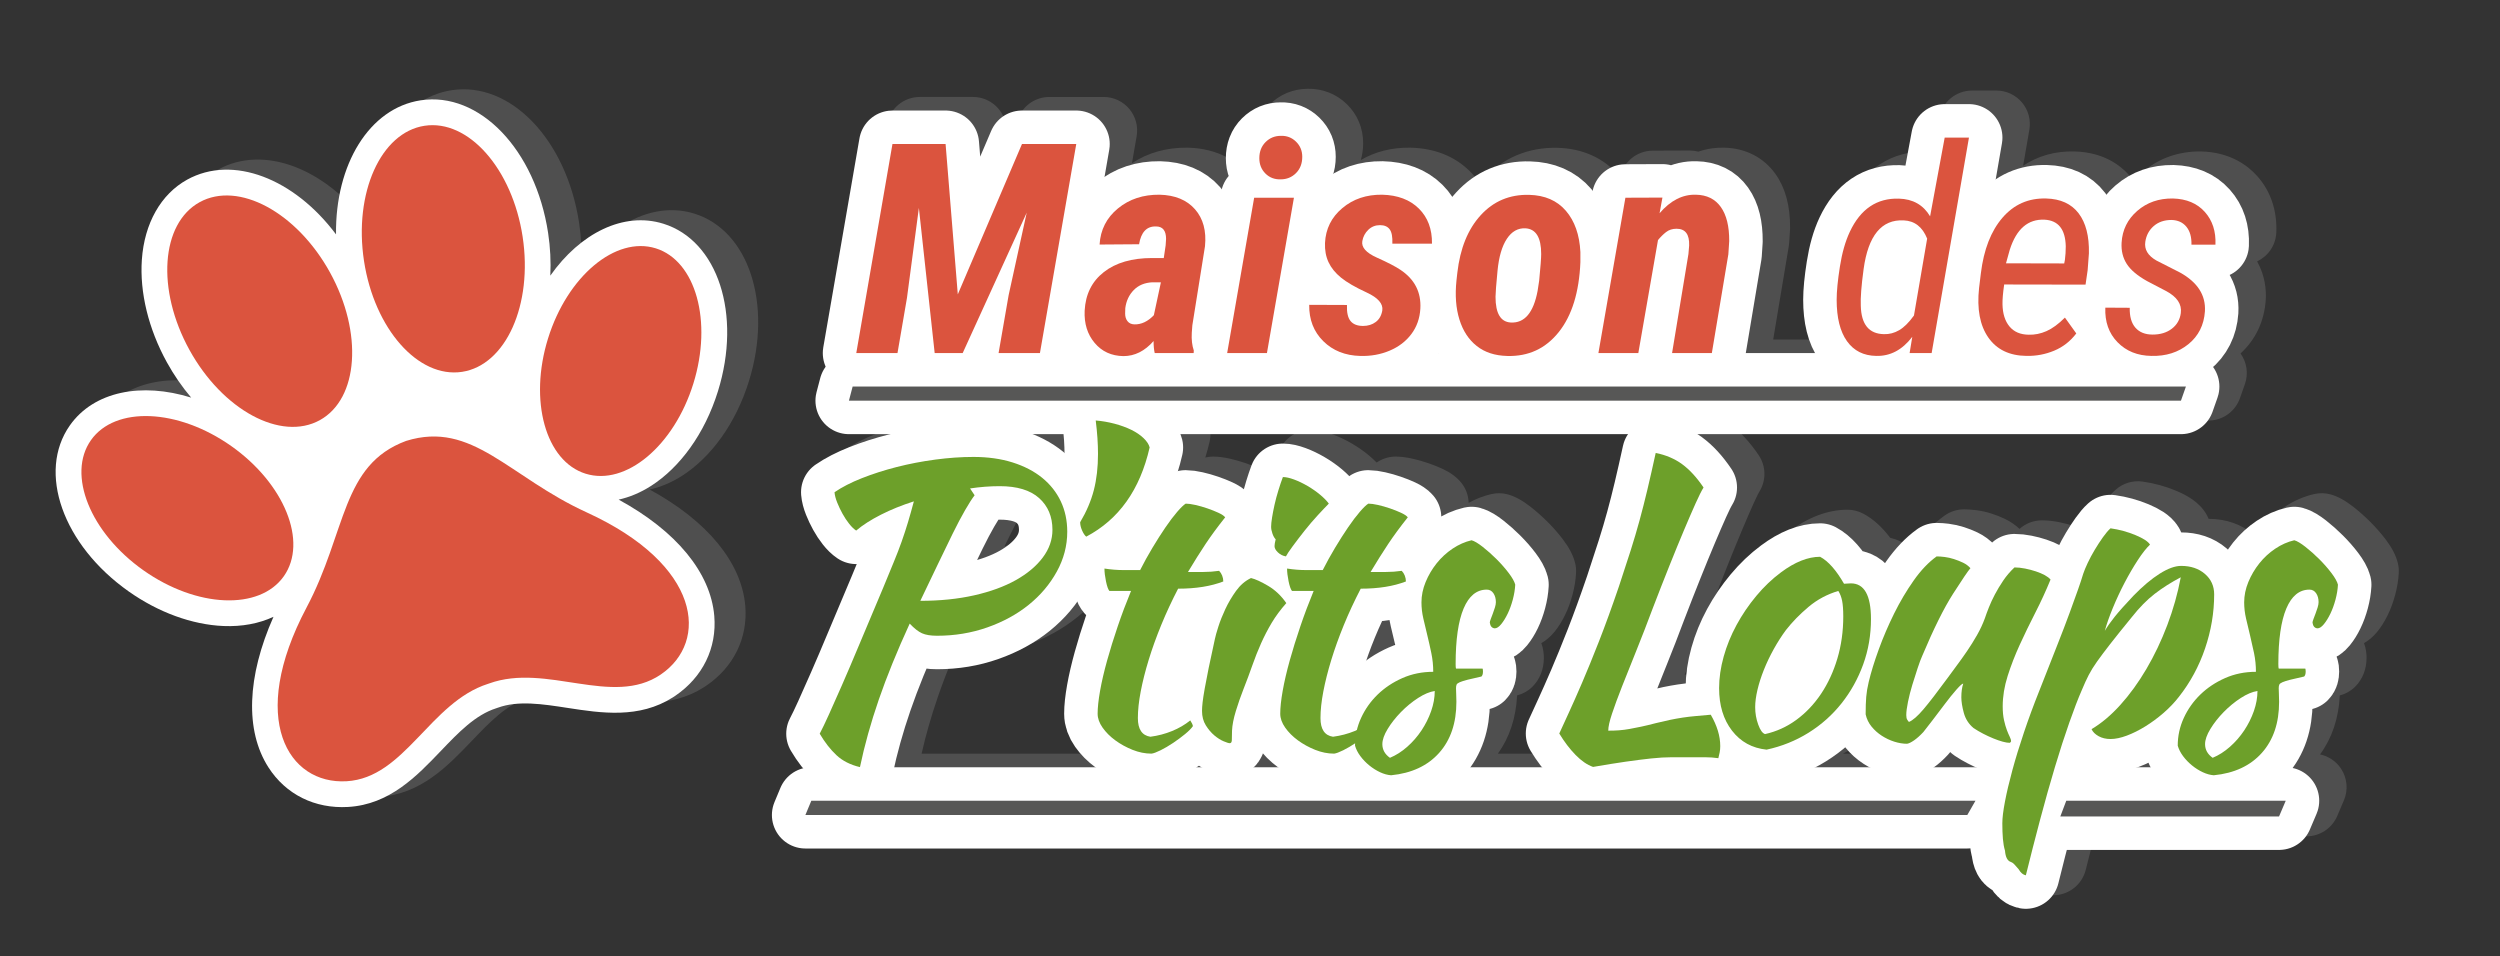
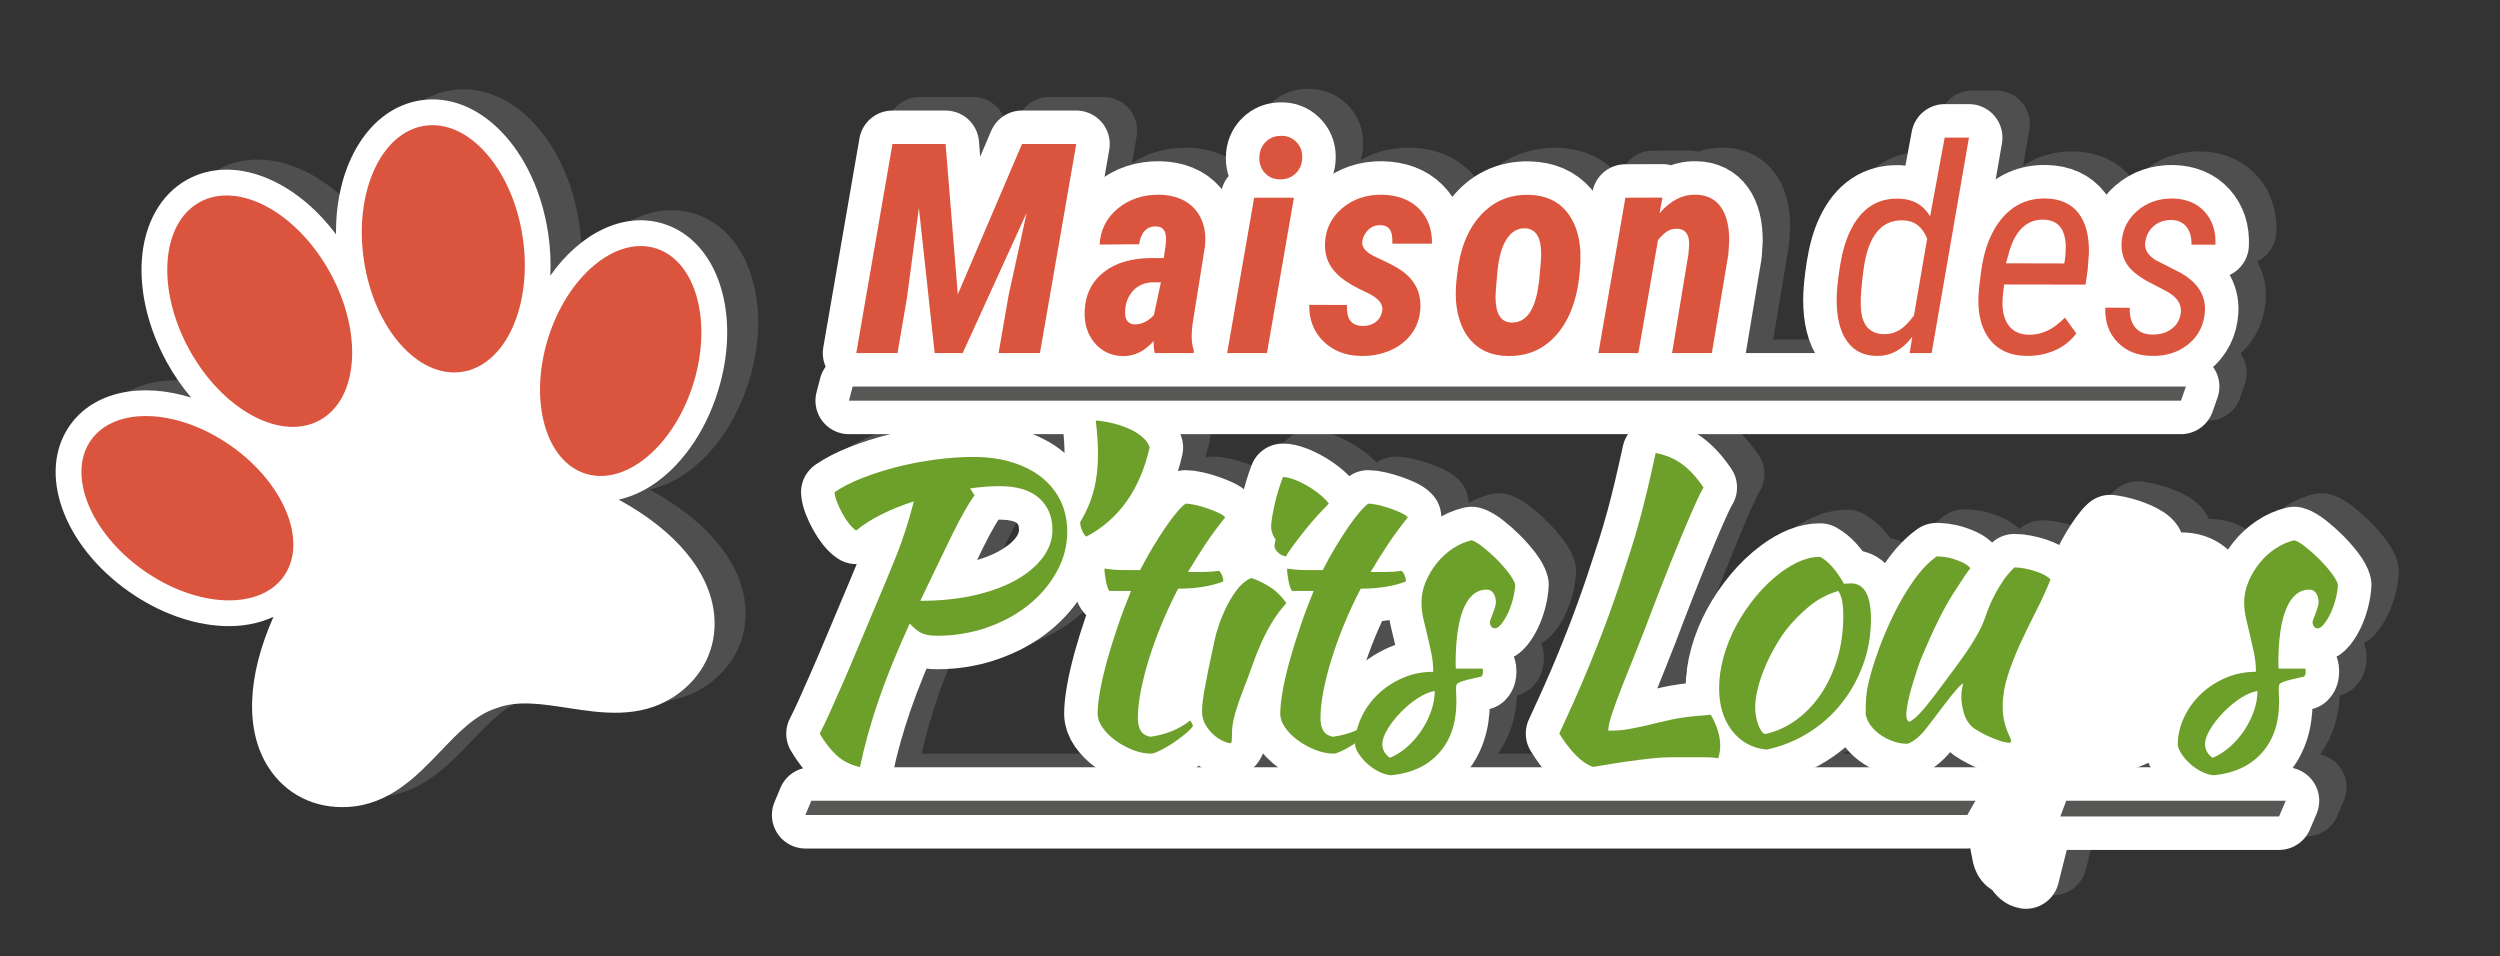
<svg xmlns="http://www.w3.org/2000/svg" version="1.1" x="0px" y="0px" viewBox="0 0 1119.998 428.313" style="enable-background:new 0 0 1119.998 428.313;" xml:space="preserve">
  <rect x="0" y="0" width="1119.998" height="428.313" fill="#333333" stroke="none" />
  <style type="text/css">
	.st0{fill:#FFFFFF;}
	.st1{fill:#CFF3F1;}
	.st2{fill:#89C64A;}
	.st3{fill:#6DA02A;}
	.st4{fill:#5E8B48;}
	.st5{opacity:0.5;fill:#6DA02A;}
	.st6{fill:#886140;}
	.st7{opacity:0.4;fill:#6DA02A;}
	.st8{fill:#FFD187;}
	.st9{opacity:0.5;fill:#FFD187;}
	.st10{clip-path:url(#XMLID_00000178175686942216061290000012806823614739863997_);}
	.st11{opacity:0.45;}
	.st12{clip-path:url(#SVGID_00000060020056002087228920000012416929282686379708_);fill:#DB543E;}
	.st13{clip-path:url(#XMLID_00000076590828707666936140000008930711117160418721_);}
	.st14{fill:#DB543E;}
	.st15{fill:#F9E8D9;}
	.st16{fill:#8ABA3E;}
	.st17{opacity:0.41;fill:#8ABA3E;}
	.st18{fill:#D69DF4;}
	.st19{fill:#D84444;}
	.st20{fill:#F4DC64;}
	.st21{fill:#F4A2DD;}
	.st22{fill:#F29EEA;}
	.st23{fill:#66C7F2;}
	.st24{fill:#FFD261;}
	.st25{opacity:0.5;fill:#FFD261;}
	.st26{fill:#EDA02F;}
	.st27{fill:#4BBDFF;}
	.st28{fill:#409ECC;}
	.st29{fill:#444444;}
	.st30{fill:#FFFF99;}
	.st31{fill:#FFBB22;}
	.st32{fill:#B985BA;}
	.st33{fill:#D8A3D8;}
	.st34{fill:#F79877;}
	.st35{fill:#E87A5D;}
	.st36{fill:#7F493B;}
	.st37{fill:#A06953;}
	.st38{fill:#8E5744;}
	.st39{opacity:0.2;}
	.st40{fill:#3C3C3B;}
	.st41{opacity:0.3;}
	.st42{fill:#9D9D9C;}
	.st43{fill:#F9D3B7;}
	.st44{fill:#FFF3E9;}
	.st45{opacity:0.5;}
	.st46{fill:#512717;}
	.st47{fill:#B2B2B2;}
	.st48{fill:#706F6F;}
	.st49{opacity:0.35;}
	.st50{fill:#EAE8E5;}
	.st51{fill:#C63C3C;}
	.st52{opacity:0.8;fill:#575756;}
	.st53{fill:#FFFFFF;stroke:#FFFFFF;stroke-width:30;stroke-linecap:round;stroke-linejoin:round;stroke-miterlimit:10;}
	.st54{fill:#575756;}
</style>
  <g id="Calque_1">
</g>
  <g id="sky">
</g>
  <g id="loups">
</g>
  <g id="back_logo">
    <path class="st52" d="M1074.22,252.213c-0.854-3.411-2.594-6.774-5.489-10.605c-2.003-2.642-4.287-5.249-6.789-7.751   c-2.448-2.449-4.991-4.711-7.572-6.735c-3.778-2.955-7.056-4.746-10.315-5.635c-2.399-0.653-4.92-0.7-7.341-0.138   c-4.708,1.095-9.234,3.081-13.456,5.908c-3.993,2.675-7.534,5.935-10.528,9.691c-0.824,1.035-1.6,2.103-2.337,3.196   c-0.192-0.174-0.379-0.352-0.577-0.522c-5.479-4.695-12.522-7.179-20.372-7.183c-0.279-0.712-0.617-1.411-1.013-2.088   c-3.293-5.641-9.002-8.584-13.625-10.526c-4.672-1.955-9.681-3.325-14.887-4.072c-4.375-0.628-8.807,0.707-12.109,3.647   c-1.891,1.685-3.741,3.817-5.655,6.516c-1.447,2.039-2.888,4.249-4.289,6.581c-1.115,1.86-2.139,3.724-3.058,5.56   c-1.734-0.893-3.639-1.696-5.69-2.379c-2.106-0.703-4.344-1.293-6.656-1.757c-2.658-0.531-5.25-0.801-7.702-0.801   c-3.7,0-7.266,1.367-10.015,3.833c-1.914-1.812-4.114-3.318-6.576-4.499c-1.911-0.911-3.916-1.705-5.986-2.369   c-2.299-0.731-4.606-1.245-6.861-1.527c-1.996-0.249-3.772-0.37-5.43-0.37c-3.142,0-6.204,0.986-8.756,2.82   c-4.977,3.577-9.62,8.405-13.801,14.348c-0.192,0.273-0.374,0.562-0.564,0.837c-3.297-3.039-6.974-4.534-9.974-5.259   c-3.717-4.927-7.707-8.495-12.077-10.819c-2.169-1.153-4.588-1.757-7.044-1.757c-8.721,0-17.631,3.347-26.465,9.934   c-4.904,3.644-9.491,8.012-13.632,12.981c-4.02,4.822-7.554,10.022-10.503,15.455c-3.019,5.556-5.39,11.385-7.051,17.332   c-1.515,5.431-2.37,10.812-2.554,16.031c-1.186,0.138-2.367,0.293-3.534,0.469c-2.131,0.324-4.308,0.714-6.479,1.16   c-0.881,0.183-1.79,0.379-2.724,0.59c1.402-3.532,2.918-7.312,4.526-11.292c2.403-5.946,4.904-12.397,7.435-19.175   c2.575-6.713,5.058-13.056,7.382-18.855c2.343-5.853,4.51-11.143,6.442-15.724c1.92-4.553,3.619-8.478,5.054-11.673   c1.677-3.739,2.454-5.079,2.652-5.4c3.094-5.017,2.963-11.381-0.335-16.266c-4.02-5.955-8.461-10.728-13.209-14.192   c-0.625-0.456-1.265-0.893-1.916-1.313h216.57c6.366,0,12.039-4.019,14.151-10.025l2.224-6.325c1.613-4.589,0.9-9.676-1.912-13.646   c-0.018-0.025-0.039-0.046-0.056-0.07c6.75-6.161,10.65-14.396,11.302-23.956c0.004-0.051,0.007-0.102,0.01-0.152   c0.248-4.276-0.242-10.659-3.876-17.146c4.898-2.308,8.359-7.191,8.602-12.945c0.415-9.826-2.556-18.58-8.593-25.319   c-4.315-4.814-12.16-10.629-25.023-10.984c-0.071-0.002-0.143-0.004-0.214-0.005c-9.886-0.091-18.883,3.045-25.979,9.188   c-1.474,1.275-2.815,2.639-4.033,4.076c-0.177-0.246-0.35-0.496-0.534-0.737c-4.209-5.513-12.151-12.159-26.075-12.522   c-8.545-0.215-16.325,1.971-22.976,6.4l2.792-16.123c0.755-4.361-0.454-8.833-3.305-12.219c-2.85-3.387-7.05-5.341-11.476-5.341   h-10.873c-7.229,0-13.431,5.157-14.749,12.266l-2.823,15.233c-0.827-0.08-1.664-0.131-2.514-0.153   c-15.884-0.496-28.671,7.873-35.973,23.439c-2.609,5.543-4.531,12.178-5.711,19.72c-1.094,6.989-1.626,12.6-1.626,17.151   c0,9.458,1.786,17.462,5.301,23.872h-31.012l6.983-41.776c0.083-0.495,0.141-0.993,0.173-1.494l0.387-5.918   c0.02-0.295,0.03-0.59,0.032-0.886c0.061-9.792-2.143-17.892-6.548-24.075c-5.283-7.414-13.46-11.6-23.032-11.793   c-3.269-0.085-7.229,0.306-11.486,1.785c-1.262-0.336-2.588-0.505-3.906-0.502l-16.598,0.064   c-7.071,0.028-13.119,4.989-14.592,11.851c-0.212-0.26-0.42-0.523-0.639-0.778c-6.716-7.808-16.216-12.08-27.475-12.354   c-13-0.294-24.462,4.515-33.112,13.974c-0.569,0.622-1.118,1.264-1.655,1.916c-1.283-1.936-2.767-3.747-4.453-5.415   c-6.799-6.725-15.753-10.271-26.613-10.539c-0.064-0.002-0.128-0.003-0.192-0.004c-8.19-0.082-15.568,1.774-22.021,5.542   c0.689-2.37,1.046-4.889,1.046-7.526c0-6.778-2.528-12.834-7.317-17.518c-4.696-4.588-10.922-7.008-17.503-6.874   c-6.62,0.058-12.57,2.541-17.221,7.189c-4.706,4.705-7.193,10.875-7.193,17.845c0,2.801,0.423,5.477,1.25,7.982   c-1.418,1.667-2.475,3.66-3.058,5.866c-0.244-0.299-0.488-0.591-0.73-0.867c-4.487-5.116-12.772-11.289-26.763-11.637   c-0.067-0.002-0.134-0.003-0.201-0.004c-9.363-0.075-17.689,2.249-24.838,6.972l2.105-12.112c0.758-4.362-0.45-8.837-3.3-12.225   s-7.051-5.344-11.479-5.344h-24.317c-6.008,0-11.437,3.585-13.795,9.11L451.4,64.078l-0.556-6.852   c-0.632-7.788-7.137-13.786-14.951-13.786h-23.803c-7.297,0-13.536,5.252-14.78,12.441l-16.211,93.665   c-0.512,2.958-0.1,5.958,1.094,8.644c-1.105,1.496-1.954,3.207-2.448,5.089l-1.663,6.325c-1.182,4.498-0.211,9.29,2.629,12.974   c2.84,3.683,7.228,5.84,11.878,5.84h18.478c-0.248,0.062-0.502,0.116-0.749,0.179c-6.149,1.57-12.02,3.455-17.456,5.604   c-5.994,2.372-10.98,4.953-15.242,7.892c-4.421,3.048-6.875,8.227-6.436,13.577c0.237,2.883,0.961,5.806,2.213,8.934   c0.914,2.287,1.985,4.545,3.171,6.688c1.306,2.369,2.773,4.586,4.347,6.57c2.077,2.627,4.235,4.669,6.599,6.243   c2.603,1.733,5.594,2.561,8.564,2.514c-0.639,1.552-1.312,3.19-2.019,4.915c-4.197,9.909-7.673,18.17-10.628,25.252   c-2.938,7.041-5.562,13.191-7.796,18.276c-2.319,5.272-4.191,9.484-5.722,12.873c-1.461,3.234-2.703,5.825-3.689,7.701   c-2.416,4.595-2.285,10.113,0.348,14.588c1.691,2.874,3.524,5.508,5.474,7.898c-4.508,1.146-8.315,4.343-10.155,8.768l-2.661,6.396   c-1.926,4.629-1.412,9.915,1.371,14.086s7.465,6.676,12.479,6.676h520.538c0.454,0,0.904-0.028,1.351-0.068   c0.199,1.354,0.445,2.644,0.757,3.867c1.116,8.235,5.433,12.544,9.019,14.74c3.088,4.423,7.431,7.316,12.415,8.229   c0.91,0.167,1.817,0.247,2.713,0.247c6.776,0,12.873-4.61,14.55-11.411c1.221-4.953,2.494-9.959,3.787-14.97h95.077   c6.013,0,11.445-3.591,13.801-9.123l2.993-7.029c1.973-4.634,1.489-9.948-1.288-14.148c-2.198-3.324-5.6-5.594-9.419-6.4   c5.379-7.316,8.352-16.181,8.857-26.443c2.602-0.661,4.98-2.01,6.888-3.907c3.286-3.272,5.096-7.829,5.096-12.83   c0-1.661-0.131-4.059-1.144-6.68c1.961-1.104,3.992-2.719,5.908-5.063c1.779-2.171,3.345-4.669,4.79-7.646   c1.312-2.709,2.417-5.717,3.288-8.958c0.89-3.324,1.426-6.622,1.594-9.801C1074.728,255.159,1074.584,253.663,1074.22,252.213z    M449.986,244.809c0.856-1.76,1.69-3.464,2.5-5.105c1.886-3.824,3.621-7.113,5.153-9.77c0.807-1.398,1.445-2.441,1.936-3.21   c0.184-0.001,0.367-0.002,0.55-0.002c5.812,0,7.484,1.354,7.655,1.507c0.44,0.396,0.987,0.889,0.987,3.053   c0,0.808-0.159,1.846-1.338,3.418c-1.615,2.153-4.107,4.183-7.407,6.032C457.202,242.31,453.841,243.676,449.986,244.809z    M578.048,331.433c1.951,2.257,4.21,4.34,6.763,6.219H573.92C575.725,335.967,577.147,333.851,578.048,331.433z M635.321,274.436   c0.579,2.508,1.188,5.073,1.824,7.684c0.058,0.237,0.115,0.477,0.173,0.717c-0.981,0.359-1.95,0.751-2.906,1.174   c-3.613,1.604-6.969,3.541-10.037,5.785c1.117-3.296,2.387-6.701,3.812-10.181c1.01-2.467,2.101-4.961,3.264-7.466   c1.128-0.122,2.231-0.273,3.321-0.44C634.928,272.621,635.11,273.531,635.321,274.436z M549.406,336.936   c0.353,0.242,0.705,0.492,1.062,0.716h-2.052C548.748,337.414,549.08,337.176,549.406,336.936z M420.134,312.278   c2.026-5.886,4.436-12.176,7.202-18.804c1.49,0.175,3.062,0.261,4.723,0.261c9.604,0,18.863-1.546,27.514-4.592   c8.667-3.049,16.398-7.286,22.978-12.594c4.776-3.851,8.898-8.23,12.344-13.054c0.703,1.645,1.618,3.288,2.88,4.796   c0.35,0.418,0.72,0.814,1.109,1.188c-0.022,0.063-0.044,0.128-0.065,0.192c-1.896,5.573-3.582,11-5.01,16.128   c-1.485,5.327-2.651,10.354-3.465,14.933c-0.9,5.051-1.338,9.281-1.338,12.934c0,5.184,1.661,10.176,4.932,14.831   c2.391,3.409,5.438,6.485,9.064,9.154h-90.13C414.712,329.468,417.149,320.949,420.134,312.278z M830.426,334.919   c3.005-1.875,5.842-3.957,8.518-6.213c0.048,0.06,0.092,0.123,0.141,0.183c2.286,2.81,5.003,5.242,8.056,7.22   c0.853,0.553,1.732,1.061,2.625,1.544h-24.146C827.254,336.799,828.861,335.895,830.426,334.919z M884.915,332.089   c0.25-0.268,0.489-0.545,0.719-0.831c0.101-0.125,0.206-0.257,0.315-0.395c0.257,0.231,0.519,0.46,0.784,0.684   c0.423,0.355,0.864,0.687,1.323,0.993c1.819,1.215,3.764,2.359,5.754,3.39c1.177,0.611,2.382,1.18,3.599,1.727   c-0.045,0-0.089-0.004-0.133-0.004h-18.589C880.776,336.158,882.818,334.341,884.915,332.089z M970.369,337.514   c1.452-0.545,2.915-1.186,4.381-1.88c0.299,0.681,0.63,1.354,0.986,2.019h-5.757C970.109,337.605,970.238,337.563,970.369,337.514z    M739.371,193.642c-1.313,6.02-2.551,11.478-3.679,16.218c-1.101,4.622-2.233,9.07-3.366,13.224   c-1.123,4.118-2.41,8.471-3.824,12.934c-1.438,4.538-3.183,9.884-5.184,15.889c-3.086,9.033-6.008,17.076-8.684,23.903   c-2.722,6.937-5.206,13.023-7.383,18.086c-2.28,5.297-4.176,9.575-5.796,13.085c-1.715,3.717-3.146,6.834-4.288,9.348   c-2.05,4.511-1.739,9.743,0.828,13.98c1.596,2.633,3.294,5.083,5.071,7.344h-32.035c5.228-7.253,8.125-16.003,8.623-26.114   c2.596-0.66,4.972-2.004,6.876-3.896c3.294-3.272,5.108-7.833,5.108-12.841c0-1.661-0.132-4.06-1.144-6.68   c1.962-1.106,3.995-2.722,5.912-5.069c1.775-2.167,3.338-4.662,4.786-7.641c1.313-2.712,2.419-5.722,3.286-8.953   c0.89-3.321,1.427-6.62,1.595-9.806c0.079-1.489-0.064-2.982-0.426-4.43c-0.852-3.41-2.592-6.776-5.491-10.615   c-2.003-2.642-4.287-5.249-6.789-7.751c-2.448-2.449-4.991-4.711-7.572-6.735c-3.776-2.954-7.054-4.745-10.313-5.634   c-2.397-0.653-4.92-0.701-7.342-0.139c-3.516,0.816-6.93,2.133-10.19,3.922c-0.087-3.288-1.245-6.551-3.48-9.225   c-2.026-2.424-4.733-4.398-8.288-6.041c-1.909-0.88-4.036-1.727-6.355-2.526c-2.315-0.792-4.635-1.453-6.917-1.971   c-2.875-0.648-5.372-0.963-7.635-0.963c-2.784,0-5.513,0.774-7.882,2.238c-0.221,0.136-0.44,0.284-0.66,0.432   c-1.032-1.062-2.176-2.121-3.461-3.194c-2.332-1.941-4.905-3.737-7.654-5.342c-2.759-1.609-5.572-2.952-8.379-3.997   c-3.704-1.374-7.051-2.042-10.233-2.042c-6.253,0-11.851,3.879-14.045,9.734c-0.786,2.097-1.571,4.416-2.333,6.894   c-0.397,1.29-0.762,2.562-1.095,3.808c-1.48-1.138-3.186-2.158-5.163-3.072c-1.911-0.881-4.038-1.727-6.354-2.525   c-2.314-0.792-4.635-1.453-6.917-1.971c-2.875-0.648-5.372-0.963-7.635-0.963c-1.182,0-2.352,0.148-3.491,0.42   c0.726-2.351,1.39-4.762,1.96-7.264c0.523-2.297,0.497-4.685-0.075-6.97c-0.196-0.783-0.453-1.552-0.741-2.312h200.5   C740.573,189.959,739.791,191.714,739.371,193.642z M488.728,188.419c0.275,2.99,0.424,5.796,0.439,8.379   c-0.182-0.153-0.355-0.313-0.54-0.464c-3.95-3.207-8.536-5.853-13.668-7.915H488.728z" />
    <g>
      <g>
        <path class="st53" d="M478.128,238.213c0,6.237-1.56,12.19-4.677,17.859c-3.12,5.671-7.313,10.63-12.586,14.882     c-5.272,4.253-11.454,7.628-18.54,10.12c-7.088,2.496-14.601,3.742-22.537,3.742c-2.835,0-5.076-0.366-6.718-1.105     c-1.645-0.736-3.487-2.182-5.528-4.337c-5.671,12.36-10.29,23.727-13.862,34.103c-3.572,10.375-6.378,20.437-8.419,30.19     c-4.311-1.021-7.824-2.807-10.545-5.358c-2.722-2.551-5.217-5.756-7.484-9.609c1.132-2.153,2.493-4.988,4.082-8.505     c1.586-3.513,3.513-7.851,5.783-13.012c2.267-5.158,4.903-11.337,7.909-18.539c3.003-7.199,6.548-15.619,10.63-25.258     c1.812-4.423,3.402-8.276,4.763-11.566c1.361-3.287,2.551-6.378,3.572-9.27s1.956-5.754,2.807-8.589     c0.85-2.833,1.727-5.953,2.636-9.355c-5.331,1.701-10.234,3.687-14.712,5.953c-4.481,2.27-8.194,4.651-11.141,7.144     c-1.021-0.68-2.07-1.7-3.146-3.062c-1.079-1.36-2.07-2.862-2.977-4.507c-0.909-1.643-1.701-3.316-2.381-5.018     c-0.681-1.701-1.079-3.231-1.191-4.593c3.288-2.267,7.37-4.363,12.247-6.293c4.874-1.927,10.091-3.599,15.648-5.018     c5.554-1.416,11.311-2.522,17.264-3.316c5.953-0.792,11.651-1.19,17.094-1.19c6.463,0,12.302,0.823,17.519,2.466     c5.214,1.646,9.636,3.941,13.267,6.889c3.628,2.95,6.405,6.463,8.334,10.545C477.163,228.687,478.128,233.225,478.128,238.213z      M447.852,217.803c-4.311,0-8.733,0.34-13.267,1.021l2.041,3.062c-1.135,1.475-2.551,3.686-4.252,6.633     c-1.701,2.95-3.572,6.493-5.613,10.631c-2.041,4.141-4.281,8.759-6.718,13.862c-2.44,5.103-5.018,10.489-7.739,16.158     c8.844,0,16.894-0.821,24.152-2.467c7.255-1.643,13.463-3.912,18.625-6.804c5.158-2.891,9.185-6.264,12.076-10.12     c2.891-3.854,4.337-7.994,4.337-12.416c0-5.895-1.985-10.631-5.953-14.202C461.571,219.588,455.677,217.803,447.852,217.803z" />
        <path class="st53" d="M486.632,240.424c-0.68-0.566-1.305-1.502-1.871-2.807c-0.568-1.302-0.85-2.521-0.85-3.656     c2.833-4.763,4.874-9.552,6.123-14.373c1.247-4.818,1.871-10.231,1.871-16.243c0-4.533-0.34-9.524-1.021-14.968     c2.833,0.229,5.639,0.71,8.419,1.446c2.777,0.738,5.273,1.645,7.484,2.721c2.211,1.079,4.053,2.326,5.528,3.742     c1.473,1.419,2.381,2.807,2.722,4.167C510.726,219.392,501.26,232.714,486.632,240.424z" />
        <path class="st53" d="M497.006,264.746c-0.569-0.68-1.079-2.126-1.531-4.337c-0.455-2.211-0.681-4.108-0.681-5.698     c2.947,0.455,5.783,0.681,8.504,0.681c2.722,0,5.214,0,7.484,0c1.701-3.362,3.542-6.697,5.528-10.006     c1.982-3.307,3.912-6.333,5.783-9.081c1.871-2.745,3.627-5.071,5.272-6.979c1.643-1.906,2.918-3.139,3.827-3.7     c1.132,0,2.578,0.199,4.337,0.596c1.757,0.398,3.543,0.909,5.358,1.53c1.812,0.625,3.458,1.276,4.933,1.956     c1.472,0.681,2.493,1.361,3.062,2.041c-3.402,4.279-6.322,8.25-8.76,11.909c-2.439,3.662-5.076,7.855-7.909,12.584     c2.267,0,4.563,0,6.888,0c2.323,0,4.678-0.17,7.059-0.511c0.566,0.569,1.021,1.276,1.361,2.126c0.34,0.851,0.51,1.73,0.51,2.637     c-5.557,2.155-12.305,3.231-20.24,3.231c-2.835,5.459-5.358,10.886-7.569,16.286s-4.082,10.602-5.613,15.603     c-1.531,5.002-2.722,9.722-3.572,14.154c-0.851,4.434-1.276,8.412-1.276,11.936c0,5.002,1.871,7.787,5.613,8.355     c3.402-0.451,6.633-1.302,9.695-2.551c3.062-1.247,5.783-2.833,8.164-4.763c0.68,1.021,1.076,1.871,1.19,2.551     c-0.68,1.016-1.844,2.198-3.487,3.548c-1.645,1.351-3.431,2.674-5.357,3.971c-1.93,1.292-3.801,2.39-5.613,3.293     c-1.815,0.898-3.176,1.406-4.082,1.521c-2.835,0-5.671-0.569-8.504-1.701c-2.835-1.138-5.416-2.557-7.739-4.258     c-2.325-1.706-4.226-3.606-5.698-5.705c-1.475-2.1-2.211-4.173-2.211-6.217c0-2.724,0.367-6.157,1.105-10.301     c0.736-4.144,1.786-8.656,3.147-13.538c1.36-4.882,2.947-9.989,4.762-15.326c1.812-5.337,3.798-10.614,5.953-15.837H497.006z" />
        <path class="st53" d="M538.505,318.494c0-1.021,0.085-2.297,0.255-3.827c0.17-1.531,0.481-3.572,0.936-6.123     c0.452-2.552,1.047-5.64,1.786-9.27c0.736-3.628,1.672-7.994,2.807-13.097c0.226-1.133,0.736-2.947,1.531-5.443     c0.792-2.493,1.842-5.129,3.146-7.909c1.302-2.777,2.892-5.469,4.762-8.079c1.871-2.606,4.109-4.533,6.719-5.783     c1.927,0.455,4.478,1.616,7.654,3.487c3.173,1.871,5.895,4.451,8.164,7.739c-2.61,2.949-4.792,5.896-6.548,8.844     c-1.759,2.95-3.346,6.012-4.762,9.186c-1.419,3.176-2.722,6.463-3.912,9.864c-1.19,3.402-2.525,6.974-3.997,10.716     c-1.249,3.176-2.381,6.437-3.402,9.78c-1.021,3.346-1.589,6.267-1.701,8.759c0,2.041-0.029,3.487-0.085,4.338     c-0.059,0.851-0.37,1.275-0.936,1.275c-0.455,0-1.361-0.284-2.722-0.851c-1.36-0.568-2.75-1.445-4.167-2.636     c-1.419-1.191-2.695-2.692-3.827-4.508C539.071,323.144,538.505,320.989,538.505,318.494z M570.992,244.676     c0-0.68,0.17-1.7,0.51-3.062c-0.569-0.565-1.05-1.416-1.446-2.551c-0.399-1.133-0.595-2.153-0.595-3.062     c0-1.021,0.141-2.408,0.425-4.167c0.281-1.757,0.651-3.657,1.105-5.698c0.452-2.041,1.021-4.167,1.701-6.378     c0.68-2.212,1.361-4.224,2.041-6.038c1.361,0,3.032,0.369,5.018,1.105c1.982,0.738,3.997,1.7,6.038,2.891     c2.041,1.191,3.912,2.496,5.613,3.912c1.701,1.42,3.003,2.751,3.912,3.997c-1.249,1.249-2.892,2.977-4.933,5.188     c-2.041,2.212-4.026,4.537-5.953,6.974c-1.929,2.44-3.686,4.736-5.272,6.889c-1.589,2.155-2.61,3.687-3.062,4.593     c-1.361-0.226-2.551-0.821-3.572-1.786C571.502,246.52,570.992,245.585,570.992,244.676z" />
        <path class="st53" d="M578.817,264.746c-0.569-0.68-1.079-2.126-1.531-4.337c-0.455-2.211-0.681-4.108-0.681-5.698     c2.947,0.455,5.783,0.681,8.504,0.681c2.722,0,5.214,0,7.484,0c1.701-3.362,3.542-6.697,5.528-10.006     c1.982-3.307,3.912-6.333,5.783-9.081c1.871-2.745,3.627-5.071,5.272-6.979c1.643-1.906,2.918-3.139,3.827-3.7     c1.132,0,2.578,0.199,4.337,0.596c1.757,0.398,3.543,0.909,5.358,1.53c1.812,0.625,3.458,1.276,4.933,1.956     c1.473,0.681,2.493,1.361,3.062,2.041c-3.401,4.279-6.322,8.25-8.76,11.909c-2.439,3.662-5.076,7.855-7.909,12.584     c2.267,0,4.563,0,6.888,0c2.323,0,4.678-0.17,7.059-0.511c0.566,0.569,1.021,1.276,1.361,2.126c0.34,0.851,0.51,1.73,0.51,2.637     c-5.557,2.155-12.305,3.231-20.24,3.231c-2.835,5.459-5.358,10.886-7.569,16.286s-4.082,10.602-5.613,15.603     c-1.531,5.002-2.722,9.722-3.572,14.154c-0.851,4.434-1.276,8.412-1.276,11.936c0,5.002,1.871,7.787,5.613,8.355     c3.402-0.451,6.633-1.302,9.695-2.551c3.062-1.247,5.783-2.833,8.164-4.763c0.68,1.021,1.076,1.871,1.19,2.551     c-0.68,1.016-1.844,2.198-3.487,3.548c-1.645,1.351-3.431,2.674-5.357,3.971c-1.93,1.292-3.801,2.39-5.613,3.293     c-1.815,0.898-3.176,1.406-4.082,1.521c-2.835,0-5.671-0.569-8.504-1.701c-2.835-1.138-5.416-2.557-7.739-4.258     c-2.325-1.706-4.226-3.606-5.698-5.705c-1.475-2.1-2.211-4.173-2.211-6.217c0-2.724,0.367-6.157,1.105-10.301     c0.736-4.144,1.786-8.656,3.147-13.538c1.36-4.882,2.947-9.989,4.762-15.326c1.812-5.337,3.798-10.614,5.953-15.837H578.817z" />
        <path class="st53" d="M678.826,261.939c-0.114,2.155-0.483,4.396-1.105,6.719c-0.624,2.325-1.39,4.423-2.296,6.293     c-0.909,1.871-1.871,3.432-2.892,4.678c-1.021,1.249-1.985,1.871-2.892,1.871c-1.249-0.111-1.985-0.962-2.211-2.552     c0-0.34,0.141-0.877,0.426-1.615c0.281-0.736,0.595-1.558,0.936-2.467c0.34-0.906,0.65-1.812,0.935-2.721     c0.282-0.906,0.426-1.701,0.426-2.382c0-1.586-0.369-2.918-1.105-3.997c-0.739-1.076-1.73-1.615-2.977-1.615     c-4.537,0-7.994,2.822-10.376,8.464c-2.381,5.643-3.571,13.937-3.571,24.884c0,1.129,0.056,1.807,0.17,2.03     c2.381,0,4.508,0,6.378,0c1.871,0,3.713,0,5.528,0c0.111,0.226,0.17,0.678,0.17,1.353c0,1.018-0.229,1.751-0.681,2.2     c-2.609,0.566-4.677,1.048-6.208,1.44c-1.53,0.396-2.694,0.763-3.486,1.101c-0.795,0.34-1.275,0.707-1.446,1.101     c-0.17,0.396-0.255,0.933-0.255,1.607c0,0.903,0.026,1.805,0.085,2.708c0.056,0.903,0.085,2.03,0.085,3.383     c0,9.48-2.58,17.104-7.738,22.88c-5.161,5.772-12.332,9.113-21.517,10.021c-1.589-0.114-3.232-0.568-4.933-1.36     c-1.701-0.795-3.317-1.815-4.848-3.062c-1.531-1.249-2.865-2.637-3.997-4.167c-1.135-1.531-1.929-3.091-2.381-4.678     c0-4.343,0.906-8.483,2.721-12.427c1.812-3.941,4.279-7.426,7.399-10.455c3.117-3.029,6.804-5.485,11.056-7.372     c4.252-1.885,8.871-2.828,13.862-2.828c0-2.846-0.284-5.637-0.851-8.368c-0.568-2.732-1.164-5.382-1.786-7.944     c-0.624-2.562-1.22-5.067-1.785-7.518c-0.569-2.448-0.851-4.869-0.851-7.261c0-3.072,0.622-6.118,1.871-9.137     c1.246-3.02,2.891-5.81,4.932-8.372c2.042-2.562,4.423-4.752,7.145-6.575c2.721-1.822,5.554-3.074,8.504-3.76     c1.246,0.34,2.918,1.334,5.018,2.977c2.097,1.645,4.167,3.486,6.208,5.527s3.854,4.111,5.443,6.208     C677.521,258.851,678.486,260.579,678.826,261.939z M622.698,339.5c2.721-1.135,5.299-2.78,7.738-4.933     c2.438-2.155,4.563-4.593,6.379-7.314c1.812-2.721,3.258-5.612,4.337-8.674c1.076-3.062,1.616-6.064,1.616-9.015     c-2.27,0.34-4.763,1.39-7.484,3.146c-2.722,1.759-5.272,3.856-7.653,6.293c-2.382,2.439-4.367,4.962-5.954,7.569     c-1.589,2.609-2.381,4.874-2.381,6.803C619.296,335.869,620.428,337.91,622.698,339.5z" />
        <path class="st53" d="M766.419,320.194c2.832,4.877,4.252,9.565,4.252,14.069c0,1.013-0.086,1.943-0.256,2.788     c-0.17,0.846-0.369,1.717-0.596,2.618c-1.928-0.284-3.939-0.426-6.037-0.426c-2.1,0-4.281,0-6.549,0c-2.721,0-5.471,0-8.248,0     c-2.781,0-5.868,0.181-9.271,0.542c-3.401,0.362-7.202,0.843-11.396,1.446c-4.196,0.601-9.073,1.385-14.628,2.35     c-2.609-0.909-5.217-2.695-7.823-5.358c-2.61-2.665-5.047-5.868-7.314-9.609c1.133-2.493,2.552-5.584,4.252-9.27     c1.701-3.684,3.684-8.165,5.953-13.438c2.268-5.272,4.789-11.451,7.569-18.539c2.777-7.086,5.754-15.279,8.93-24.578     c2.041-6.123,3.798-11.507,5.272-16.158c1.473-4.647,2.807-9.155,3.997-13.521c1.19-4.364,2.352-8.93,3.486-13.692     c1.133-4.763,2.382-10.261,3.742-16.498c4.534,0.908,8.476,2.58,11.821,5.018c3.344,2.439,6.549,5.926,9.609,10.46     c-0.908,1.473-2.1,3.854-3.572,7.139c-1.475,3.284-3.205,7.279-5.188,11.98c-1.984,4.704-4.166,10.029-6.547,15.978     c-2.383,5.947-4.877,12.32-7.484,19.119c-2.496,6.687-4.933,12.974-7.313,18.866c-2.382,5.892-4.508,11.218-6.379,15.975     c-1.871,4.76-3.375,8.839-4.507,12.238c-1.135,3.399-1.701,5.947-1.701,7.646c1.812,0,3.458-0.056,4.933-0.17     c1.473-0.111,3.003-0.311,4.593-0.595c1.586-0.282,3.316-0.622,5.188-1.021c1.871-0.396,4.108-0.936,6.718-1.616     c2.267-0.566,4.364-1.047,6.294-1.445c1.926-0.396,3.826-0.736,5.697-1.021c1.871-0.282,3.797-0.511,5.783-0.681     C761.682,320.62,763.923,320.423,766.419,320.194z" />
        <path class="st53" d="M791.421,335.843c-6.463-0.681-11.624-3.516-15.478-8.505c-3.856-4.988-5.783-11.337-5.783-19.049     c0-4.534,0.681-9.241,2.041-14.118c1.361-4.874,3.288-9.609,5.783-14.202c2.493-4.592,5.442-8.93,8.845-13.012     c3.401-4.082,7.085-7.595,11.056-10.545c6.234-4.648,12.076-6.974,17.519-6.974c3.628,1.93,7.199,5.953,10.716,12.076     c0.566,0,1.076-0.026,1.53-0.085c0.452-0.056,0.963-0.085,1.531-0.085c6.009,0,9.015,5.331,9.015,15.988     c0,7.144-1.164,13.92-3.487,20.325c-2.325,6.407-5.557,12.22-9.694,17.434c-4.141,5.217-9.073,9.61-14.798,13.182     C804.488,331.846,798.224,334.368,791.421,335.843z M800.096,282.266c-1.93,2.609-3.742,5.442-5.442,8.504     c-1.701,3.062-3.176,6.152-4.423,9.27c-1.249,3.12-2.211,6.123-2.892,9.015c-0.68,2.892-1.021,5.473-1.021,7.739     c0,2.722,0.452,5.331,1.361,7.824c0.906,2.495,1.927,3.912,3.062,4.252c5.103-1.132,9.779-3.258,14.032-6.378     c4.252-3.118,7.936-7.001,11.056-11.651c3.117-4.648,5.554-9.921,7.313-15.818c1.757-5.895,2.637-12.188,2.637-18.879     c0-2.947-0.171-5.273-0.511-6.974c-0.34-1.701-0.909-3.174-1.701-4.423c-4.99,1.476-9.439,3.856-13.352,7.144     C806.304,275.18,802.929,278.638,800.096,282.266z" />
        <path class="st53" d="M884.117,326.147c-2.155-1.812-3.601-4.082-4.337-6.803c-0.738-2.722-1.105-5.045-1.105-6.974     c0-2.382,0.281-4.423,0.851-6.124c-0.455,0-1.476,0.906-3.062,2.714c-1.59,1.81-3.317,3.957-5.188,6.444     c-1.871,2.488-3.716,4.917-5.528,7.29c-1.815,2.373-3.176,4.125-4.082,5.254c-1.475,1.584-2.865,2.825-4.167,3.731     c-1.305,0.901-2.354,1.411-3.146,1.525c-1.815,0-3.716-0.316-5.698-0.94c-1.985-0.63-3.856-1.515-5.612-2.655     c-1.76-1.14-3.291-2.509-4.593-4.108c-1.305-1.598-2.185-3.423-2.637-5.478c0-3.173,0.085-5.783,0.256-7.824     c0.17-2.041,0.536-4.252,1.105-6.633c1.021-4.309,2.521-9.185,4.507-14.628c1.982-5.442,4.279-10.8,6.889-16.073     c2.607-5.272,5.528-10.205,8.76-14.797c3.231-4.593,6.66-8.191,10.29-10.801c1.021,0,2.211,0.085,3.572,0.255     c1.36,0.17,2.747,0.483,4.167,0.936c1.416,0.454,2.777,0.994,4.082,1.616c1.302,0.624,2.407,1.445,3.316,2.466     c-1.021,1.135-3.601,4.933-7.739,11.396c-4.141,6.464-8.759,15.763-13.861,27.895c-0.569,1.249-1.249,3.062-2.041,5.443     c-0.795,2.381-1.59,4.876-2.382,7.483c-0.795,2.609-1.445,5.161-1.956,7.654c-0.51,2.495-0.766,4.48-0.766,5.953     c0,0.908,0.142,1.589,0.426,2.041c0.281,0.454,0.537,0.794,0.766,1.021c1.7-0.681,3.854-2.552,6.463-5.613     c2.607-3.062,6.234-7.766,10.886-14.117c1.132-1.587,2.466-3.401,3.997-5.442c1.53-2.041,3.088-4.224,4.678-6.549     c1.586-2.322,3.088-4.733,4.507-7.229c1.417-2.493,2.578-4.988,3.486-7.484c0.452-1.36,1.048-2.977,1.786-4.847     c0.736-1.871,1.643-3.827,2.722-5.868c1.076-2.041,2.322-4.109,3.742-6.208c1.416-2.098,3.088-4.054,5.018-5.868     c1.472,0,3.062,0.17,4.762,0.51c1.701,0.341,3.317,0.766,4.848,1.276c1.531,0.51,2.862,1.078,3.997,1.7     c1.133,0.625,1.982,1.275,2.552,1.956c-2.041,4.991-4.311,9.924-6.804,14.798c-2.495,4.877-4.821,9.668-6.974,14.372     c-2.155,4.707-3.971,9.384-5.442,14.032c-1.476,4.651-2.212,9.185-2.212,13.607c0,2.381,0.197,4.451,0.596,6.208     c0.396,1.759,0.821,3.231,1.275,4.422c0.452,1.19,0.877,2.185,1.276,2.977c0.396,0.792,0.595,1.473,0.595,2.041     c0,0.111-0.114,0.282-0.34,0.511c-0.114,0.111-0.229,0.17-0.341,0.17c-0.794,0-1.814-0.17-3.062-0.511     c-1.249-0.34-2.636-0.823-4.167-1.445c-1.53-0.625-3.062-1.331-4.592-2.126C886.924,327.907,885.478,327.057,884.117,326.147z" />
        <path class="st53" d="M900.954,386.188c-1.589-0.454-2.495-2.155-2.722-5.103c-0.454-1.475-0.765-3.231-0.936-5.272     c-0.17-2.041-0.255-4.367-0.255-6.974c0-2.382,0.396-5.643,1.19-9.78c0.792-4.141,1.897-8.818,3.317-14.032     c1.416-5.217,3.146-10.859,5.188-16.924s4.308-12.217,6.804-18.454c3.062-7.824,5.724-14.599,7.994-20.325     c2.267-5.725,4.167-10.687,5.697-14.883c1.531-4.193,2.777-7.654,3.742-10.375c0.962-2.722,1.728-5.045,2.296-6.974     c0.452-1.361,1.133-3.004,2.041-4.933c0.906-1.927,1.956-3.883,3.146-5.868c1.191-1.982,2.408-3.854,3.657-5.613     c1.246-1.757,2.381-3.088,3.401-3.997c3.968,0.569,7.71,1.59,11.227,3.062c3.513,1.476,5.668,2.892,6.463,4.253     c-1.589,1.475-3.401,3.771-5.442,6.888c-2.041,3.12-4.026,6.522-5.953,10.206c-1.93,3.686-3.687,7.457-5.273,11.311     c-1.589,3.856-2.779,7.258-3.571,10.205c1.132-1.927,2.607-4.023,4.422-6.293c1.812-2.268,4.593-5.385,8.335-9.355     c4.193-4.308,8.135-7.624,11.82-9.949c3.684-2.323,6.889-3.487,9.61-3.487c4.308,0,7.851,1.19,10.63,3.572     c2.777,2.381,4.168,5.442,4.168,9.185c0,8.164-1.361,16.243-4.083,24.237c-2.721,7.994-6.633,15.223-11.735,21.686     c-1.93,2.496-4.196,4.877-6.804,7.145c-2.609,2.27-5.331,4.281-8.164,6.038c-2.836,1.759-5.613,3.146-8.334,4.167     c-2.722,1.021-5.161,1.53-7.314,1.53c-2.041,0-3.826-0.425-5.357-1.275c-1.53-0.851-2.58-1.897-3.146-3.146     c4.422-2.607,8.73-6.235,12.927-10.886c4.193-4.648,8.079-10.006,11.65-16.073c3.572-6.064,6.689-12.613,9.355-19.646     c2.662-7.029,4.677-14.173,6.038-21.431c-4.311,2.27-8.193,4.736-11.651,7.399c-3.46,2.665-6.889,6.152-10.29,10.46     c-4.082,4.991-7.313,9.015-9.695,12.076c-2.381,3.062-4.337,5.671-5.868,7.824c-1.53,2.155-2.779,4.167-3.741,6.038     c-0.965,1.871-2.015,4.167-3.146,6.889c-1.59,3.63-3.432,8.419-5.528,14.372c-2.1,5.953-4.252,12.613-6.463,19.985     c-2.212,7.369-4.423,15.223-6.634,23.557s-4.337,16.64-6.378,24.918c-1.249-0.229-2.326-1.135-3.232-2.722     c-0.908-1.021-1.56-1.759-1.956-2.211C902.001,386.755,901.52,386.414,900.954,386.188z" />
        <path class="st53" d="M1047.399,261.939c-0.114,2.155-0.484,4.396-1.105,6.719c-0.625,2.325-1.391,4.423-2.297,6.293     c-0.908,1.871-1.87,3.432-2.892,4.678c-1.021,1.249-1.984,1.871-2.891,1.871c-1.249-0.111-1.985-0.962-2.212-2.552     c0-0.34,0.142-0.877,0.426-1.615c0.281-0.736,0.595-1.558,0.936-2.467c0.34-0.906,0.651-1.812,0.936-2.721     c0.281-0.906,0.425-1.701,0.425-2.382c0-1.586-0.369-2.918-1.105-3.997c-0.739-1.076-1.73-1.615-2.977-1.615     c-4.536,0-7.994,2.822-10.375,8.464c-2.382,5.643-3.572,13.937-3.572,24.884c0,1.129,0.056,1.807,0.17,2.03     c2.382,0,4.508,0,6.379,0s3.712,0,5.527,0c0.111,0.226,0.17,0.678,0.17,1.353c0,1.018-0.229,1.751-0.68,2.2     c-2.61,0.566-4.678,1.048-6.208,1.44c-1.531,0.396-2.695,0.763-3.487,1.101c-0.795,0.34-1.275,0.707-1.445,1.101     c-0.171,0.396-0.256,0.933-0.256,1.607c0,0.903,0.027,1.805,0.085,2.708c0.057,0.903,0.086,2.03,0.086,3.383     c0,9.48-2.581,17.104-7.739,22.88c-5.161,5.772-12.331,9.113-21.517,10.021c-1.589-0.114-3.231-0.568-4.932-1.36     c-1.701-0.795-3.317-1.815-4.848-3.062c-1.531-1.249-2.865-2.637-3.997-4.167c-1.135-1.531-1.93-3.091-2.382-4.678     c0-4.343,0.906-8.483,2.722-12.427c1.812-3.941,4.279-7.426,7.398-10.455c3.118-3.029,6.804-5.485,11.056-7.372     c4.253-1.885,8.871-2.828,13.862-2.828c0-2.846-0.284-5.637-0.851-8.368c-0.568-2.732-1.164-5.382-1.785-7.944     c-0.625-2.562-1.221-5.067-1.786-7.518c-0.569-2.448-0.851-4.869-0.851-7.261c0-3.072,0.622-6.118,1.871-9.137     c1.246-3.02,2.892-5.81,4.933-8.372c2.041-2.562,4.422-4.752,7.144-6.575c2.722-1.822,5.555-3.074,8.504-3.76     c1.247,0.34,2.918,1.334,5.018,2.977c2.097,1.645,4.167,3.486,6.208,5.527s3.854,4.111,5.443,6.208     C1046.095,258.851,1047.058,260.579,1047.399,261.939z M991.27,339.5c2.722-1.135,5.299-2.78,7.739-4.933     c2.437-2.155,4.562-4.593,6.378-7.314c1.812-2.721,3.258-5.612,4.337-8.674c1.076-3.062,1.616-6.064,1.616-9.015     c-2.27,0.34-4.763,1.39-7.484,3.146c-2.721,1.759-5.272,3.856-7.653,6.293c-2.382,2.439-4.366,4.962-5.953,7.569     c-1.589,2.609-2.381,4.874-2.381,6.803C987.869,335.869,989.001,337.91,991.27,339.5z" />
      </g>
      <g>
        <path class="st53" d="M423.622,64.521l5.468,67.354l28.756-67.354h24.317l-16.275,93.664H447.36l4.503-25.924l8.106-36.99     l-28.691,62.914h-12.544l-7.077-65.037l-5.339,40.334l-4.246,24.703h-18.463l16.211-93.664H423.622z" />
        <path class="st53" d="M517.316,158.185c-0.344-1.457-0.515-3.258-0.515-5.402c-3.946,4.502-8.449,6.754-13.509,6.754     c-5.362-0.086-9.661-2.059-12.898-5.918c-3.239-3.861-4.729-8.664-4.471-14.41c0.386-7.377,3.259-13.156,8.621-17.338     c5.36-4.182,12.565-6.271,21.615-6.271h5.211l0.836-5.662l0.193-2.895c0-3.73-1.501-5.596-4.503-5.596     c-4.161-0.129-6.69,2.529-7.591,7.977l-17.691,0.129c0.386-6.605,3.13-11.998,8.234-16.18c5.104-4.182,11.322-6.229,18.656-6.145     c6.905,0.172,12.191,2.35,15.858,6.531c3.667,4.182,5.156,9.703,4.471,16.564l-5.661,35.381l-0.257,3.41     c-0.172,3.002,0.129,5.641,0.901,7.912l-0.064,1.158H517.316z M508.181,145.32c3.13,0.086,6.047-1.287,8.749-4.117l3.152-14.732     h-3.86c-3.432,0.172-6.198,1.33-8.298,3.475c-2.102,2.145-3.368,4.846-3.796,8.105l-0.064,2.445c0,1.373,0.354,2.508,1.062,3.408     C505.833,144.805,506.851,145.277,508.181,145.32z" />
        <path class="st53" d="M567.586,158.185h-17.819l12.094-69.605h17.819L567.586,158.185z M564.177,70.889     c0-2.959,0.933-5.371,2.798-7.236c1.866-1.865,4.149-2.799,6.851-2.799c2.659-0.086,4.921,0.783,6.787,2.605     c1.865,1.824,2.798,4.086,2.798,6.787c0,3.002-0.933,5.436-2.798,7.301c-1.866,1.867-4.149,2.799-6.852,2.799     c-2.745,0.086-5.029-0.781-6.851-2.605C565.088,75.918,564.177,73.635,564.177,70.889z" />
        <path class="st53" d="M619.272,139.08c0.428-3.002-1.909-5.682-7.012-8.041c-5.104-2.359-8.932-4.578-11.483-6.658     c-2.552-2.08-4.418-4.385-5.597-6.916c-1.18-2.529-1.705-5.404-1.576-8.621c0.299-6.303,2.884-11.504,7.751-15.6     c4.867-4.096,10.818-6.1,17.852-6.016c6.947,0.172,12.426,2.242,16.437,6.209c4.009,3.967,5.972,9.211,5.886,15.729h-17.755     c0.128-3.021-0.269-5.16-1.19-6.414c-0.922-1.256-2.37-1.885-4.342-1.885c-2.058,0-3.806,0.695-5.243,2.086     c-1.438,1.389-2.327,3.066-2.67,5.031c-0.515,2.779,1.662,5.26,6.53,7.439c4.867,2.182,8.373,3.996,10.518,5.451     c6.39,4.246,9.37,10.057,8.941,17.434c-0.257,4.332-1.598,8.115-4.021,11.354c-2.424,3.238-5.661,5.715-9.714,7.43     s-8.438,2.51-13.155,2.381c-6.777-0.172-12.309-2.381-16.597-6.627c-4.289-4.244-6.391-9.67-6.305-16.275l16.919,0.064     c-0.128,3.346,0.407,5.748,1.608,7.205c1.2,1.459,3.066,2.188,5.597,2.188c2.229,0,4.127-0.588,5.693-1.77     C617.91,143.08,618.886,141.353,619.272,139.08z" />
        <path class="st53" d="M685.046,87.293c7.033,0.172,12.522,2.553,16.469,7.141c3.945,4.59,6.111,10.744,6.498,18.463v4.568     c-0.559,13.467-3.786,23.898-9.683,31.297s-13.584,10.969-23.062,10.711c-5.532-0.129-10.1-1.619-13.702-4.471     s-6.187-6.809-7.752-11.869s-2.005-10.871-1.318-17.434l0.386-3.475c1.243-10.936,4.738-19.545,10.486-25.828     C669.113,90.113,676.34,87.08,685.046,87.293z M669.993,132.969c0,7.42,2.272,11.258,6.818,11.516     c6.176,0.344,10.186-4.375,12.03-14.154l0.708-4.631c0.6-6.176,0.9-10.143,0.9-11.9c0-7.377-2.338-11.215-7.013-11.516     c-3.388-0.172-6.175,1.395-8.362,4.695c-2.188,3.303-3.582,8.074-4.182,14.314C670.292,127.533,669.993,131.424,669.993,132.969z     " />
        <path class="st53" d="M744.773,88.516l-1.287,7.012c4.89-5.703,10.314-8.469,16.275-8.299c4.891,0.088,8.609,1.92,11.162,5.502     c2.551,3.58,3.805,8.674,3.764,15.277l-0.387,5.918l-7.398,44.26h-17.819l7.335-44.387l0.32-3.797     c0.172-5.018-1.716-7.525-5.661-7.525c-1.844,0-3.409,0.504-4.695,1.512c-1.287,1.008-2.488,2.197-3.603,3.57l-8.813,50.627     h-17.884l12.094-69.605L744.773,88.516z" />
        <path class="st53" d="M850.729,88.986c6.243,0.168,10.894,2.809,13.953,7.92l6.536-35.26h10.873l-16.718,96.539h-9.868     l1.194-7.291c-4.484,5.867-9.867,8.715-16.152,8.549c-5.657-0.084-10.025-2.283-13.104-6.6c-3.08-4.314-4.62-10.496-4.62-18.541     c0-3.729,0.481-8.674,1.445-14.832c0.964-6.16,2.451-11.377,4.463-15.65C833.508,93.639,840.84,88.693,850.729,88.986z      M833.634,137.006c0.209,8.338,3.666,12.57,10.37,12.695c2.389,0.084,4.672-0.512,6.852-1.791     c2.178-1.277,4.378-3.467,6.599-6.568l5.908-34.441c-2.096-5.238-5.594-7.961-10.496-8.172     c-9.931-0.502-15.923,6.789-17.976,21.873C833.885,127.976,833.466,133.443,833.634,137.006z" />
        <path class="st53" d="M907.861,159.443c-7.627-0.084-13.325-2.828-17.096-8.234c-3.771-5.404-5.154-12.779-4.148-22.123     l0.817-6.725c1.298-10.559,4.514-18.824,9.647-24.795c5.132-5.971,11.659-8.852,19.578-8.643     c6.452,0.168,11.303,2.379,14.55,6.631c3.247,4.254,4.786,10.234,4.62,17.943l-0.566,7.543l-0.942,6.475l-36.454-0.064     c-0.545,3.771-0.796,6.727-0.754,8.863c0.084,4.232,1.132,7.553,3.143,9.961c2.012,2.41,4.881,3.637,8.61,3.678     c2.682,0.084,5.332-0.451,7.951-1.604c2.618-1.152,5.373-3.174,8.265-6.064l5.091,7.102c-2.682,3.52-5.992,6.098-9.931,7.73     C916.304,158.752,912.176,159.527,907.861,159.443z M915.969,98.414c-7.417-0.334-12.612,4.148-15.587,13.451l-1.697,6.096     l26.083,0.062l0.314-1.633c0.251-1.928,0.377-3.939,0.377-6.035C925.291,102.73,922.128,98.75,915.969,98.414z" />
        <path class="st53" d="M976.997,140.273c0.544-3.98-1.677-7.291-6.662-9.93l-8.422-4.4c-4.358-2.43-7.407-5.006-9.146-7.73     c-1.739-2.723-2.504-5.887-2.294-9.49c0.335-5.74,2.682-10.496,7.04-14.268c4.357-3.771,9.679-5.615,15.964-5.531     c6.075,0.168,10.831,2.168,14.268,6.002c3.435,3.834,5.027,8.727,4.776,14.676h-10.748c0.084-3.393-0.67-6.064-2.263-8.014     c-1.593-1.947-3.812-2.963-6.662-3.047c-3.227,0-5.887,0.91-7.981,2.732c-2.096,1.824-3.354,4.18-3.771,7.072     c-0.503,3.393,1.152,6.18,4.965,8.359l10.622,5.404c7.835,4.359,11.543,10.141,11.125,17.348     c-0.42,6.158-2.892,11.072-7.417,14.738c-4.524,3.666-10.035,5.414-16.529,5.248c-6.244-0.084-11.313-2.127-15.21-6.129     c-3.896-4-5.72-9.164-5.468-15.492l10.936,0.062c-0.084,3.939,0.775,6.924,2.577,8.957c1.801,2.033,4.357,3.049,7.668,3.049     c3.478,0,6.357-0.881,8.642-2.641C975.289,145.49,976.62,143.164,976.997,140.273z" />
      </g>
      <polygon class="st53" points="977.064,179.5 380.319,179.5 381.981,173.175 979.287,173.175   " />
      <polygon class="st53" points="881.347,365.129 360.81,365.129 363.47,358.733 885.005,358.733   " />
      <polygon class="st53" points="1021.014,365.763 923.026,365.763 925.686,358.733 1024.007,358.733   " />
    </g>
  </g>
  <g id="logo">
    <g>
      <path class="st52" d="M311.071,95.704c-17.818-5.539-37.259,4.215-50.651,23.256c0.295-6.155,0.011-12.578-0.993-19.171    c-5.686-37.304-30.758-63.386-57.081-59.376c-23.059,3.514-38.316,28.779-37.93,60.062c-18.75-25.045-46.241-35.787-66.665-24.531    c-11.788,6.497-19.194,19.575-20.322,35.882c-1.013,14.686,2.971,31.014,11.216,45.976c3.162,5.738,6.837,11.041,10.886,15.808    c-22.216-6.941-43.571-2.837-54.334,12.412c-14.749,20.904-3.185,53.591,26.327,74.413c13.328,9.404,28.413,14.908,42.472,15.498    c8.319,0.348,15.942-1.119,22.402-4.126c-11.892,26.791-12.82,51.002-2.253,67.463c7.78,12.122,20.779,18.582,35.661,17.724    c18.605-1.073,30.79-13.818,41.537-25.062c7.953-8.315,15.463-16.166,24.862-19.161l0.747-0.257    c9.117-3.298,19.857-1.642,31.229,0.111c15.032,2.316,32.02,4.936,47.17-4.74c0.346-0.221,0.694-0.451,1.038-0.684    c12.325-8.384,18.7-21.425,17.488-35.779c-1.646-19.48-17.113-38.107-42.838-52.109c4.932-1.101,9.798-3.137,14.434-6.097    c12.931-8.259,24.088-23.285,30.048-42.459C346.241,136.266,335.503,103.3,311.071,95.704z" />
      <path class="st0" d="M297.191,100.227c-17.818-5.539-37.259,4.216-50.651,23.256c0.295-6.156,0.011-12.578-0.993-19.172    c-5.686-37.304-30.758-63.386-57.081-59.375c-23.059,3.514-38.316,28.779-37.93,60.062c-18.75-25.045-46.241-35.787-66.665-24.531    c-11.788,6.498-19.194,19.575-20.322,35.882c-1.013,14.687,2.971,31.014,11.216,45.976c3.162,5.738,6.836,11.041,10.886,15.808    c-22.216-6.941-43.571-2.837-54.334,12.412c-14.749,20.904-3.186,53.591,26.326,74.413c13.328,9.404,28.413,14.908,42.472,15.498    c8.319,0.348,15.942-1.118,22.402-4.126c-11.892,26.791-12.82,51.002-2.253,67.463c7.781,12.122,20.779,18.582,35.661,17.724    c18.605-1.073,30.79-13.818,41.537-25.062c7.953-8.315,15.463-16.166,24.862-19.161l0.746-0.257    c9.118-3.298,19.857-1.642,31.229,0.111c15.032,2.317,32.021,4.936,47.171-4.74c0.346-0.221,0.694-0.451,1.038-0.684    c12.325-8.384,18.7-21.426,17.488-35.78c-1.646-19.479-17.113-38.106-42.838-52.109c4.932-1.101,9.799-3.137,14.434-6.097    c12.931-8.259,24.089-23.285,30.048-42.458C332.361,140.789,321.623,107.823,297.191,100.227z" />
      <g>
-         <path class="st14" d="M181.965,197.519c-29.139,10.764-26.588,40.595-44.633,74.667c-26.474,49.988-8.204,79.318,17.928,77.811     s37.312-35.35,63.405-43.647c0.081-0.026,0.162-0.051,0.243-0.077c0.08-0.029,0.16-0.058,0.24-0.087     c25.748-9.314,55.228,10.718,76.872-4.004c21.643-14.722,18.268-49.112-33.176-72.631     C227.778,213.52,211.631,188.307,181.965,197.519z" />
        <path class="st14" d="M103.598,199.829c23.859,16.835,34.402,42.951,23.549,58.333s-38.993,14.202-62.851-2.633     c-23.859-16.835-34.402-42.951-23.549-58.333C51.599,181.815,79.739,182.994,103.598,199.829z" />
        <path class="st14" d="M245.523,151.618c-8.668,27.884-1.122,55.019,16.854,60.607s39.576-12.487,48.243-40.371     s1.122-55.019-16.854-60.607C275.791,105.659,254.191,123.733,245.523,151.618z" />
        <path class="st14" d="M147.834,122.057c14.863,26.97,12.818,56.601-4.569,66.183c-17.386,9.582-43.53-4.514-58.394-31.483     c-14.863-26.97-12.818-56.601,4.569-66.183C106.826,80.991,132.97,95.087,147.834,122.057z" />
        <path class="st14" d="M163.069,116.881c4.639,30.443,24.31,52.697,43.936,49.707c19.626-2.991,31.774-30.094,27.135-60.538     s-24.31-52.697-43.936-49.706C170.579,59.335,158.43,86.438,163.069,116.881z" />
      </g>
    </g>
    <g>
      <path class="st3" d="M478.128,238.213c0,6.237-1.56,12.19-4.677,17.859c-3.12,5.671-7.313,10.63-12.586,14.882    c-5.272,4.253-11.454,7.628-18.54,10.12c-7.088,2.496-14.601,3.742-22.537,3.742c-2.835,0-5.076-0.366-6.718-1.105    c-1.645-0.736-3.487-2.182-5.528-4.337c-5.671,12.36-10.29,23.727-13.862,34.103c-3.572,10.375-6.378,20.437-8.419,30.19    c-4.311-1.021-7.824-2.807-10.545-5.358c-2.722-2.551-5.217-5.756-7.484-9.609c1.132-2.153,2.493-4.988,4.082-8.505    c1.586-3.513,3.513-7.851,5.783-13.012c2.267-5.158,4.903-11.337,7.909-18.539c3.003-7.199,6.548-15.619,10.63-25.258    c1.812-4.423,3.402-8.276,4.763-11.566c1.361-3.287,2.551-6.378,3.572-9.27s1.956-5.754,2.807-8.589    c0.85-2.833,1.727-5.953,2.636-9.355c-5.331,1.701-10.234,3.687-14.712,5.953c-4.481,2.27-8.194,4.651-11.141,7.144    c-1.021-0.68-2.07-1.7-3.146-3.062c-1.079-1.36-2.07-2.862-2.977-4.507c-0.909-1.643-1.701-3.316-2.381-5.018    c-0.681-1.701-1.079-3.231-1.191-4.593c3.288-2.267,7.37-4.363,12.247-6.293c4.874-1.927,10.091-3.599,15.648-5.018    c5.554-1.416,11.311-2.522,17.264-3.316c5.953-0.792,11.651-1.19,17.094-1.19c6.463,0,12.302,0.823,17.519,2.466    c5.214,1.646,9.636,3.941,13.267,6.889c3.628,2.95,6.405,6.463,8.334,10.545C477.164,228.688,478.128,233.225,478.128,238.213z     M447.853,217.803c-4.311,0-8.733,0.34-13.267,1.021l2.041,3.062c-1.135,1.475-2.551,3.686-4.252,6.633    c-1.701,2.95-3.572,6.493-5.613,10.631c-2.041,4.141-4.281,8.759-6.718,13.862c-2.44,5.103-5.018,10.489-7.739,16.158    c8.844,0,16.894-0.821,24.152-2.467c7.255-1.643,13.463-3.912,18.625-6.804c5.158-2.891,9.185-6.264,12.076-10.12    c2.891-3.854,4.337-7.994,4.337-12.416c0-5.895-1.985-10.631-5.953-14.202C461.571,219.588,455.677,217.803,447.853,217.803z" />
      <path class="st3" d="M486.632,240.424c-0.68-0.566-1.305-1.502-1.871-2.807c-0.568-1.302-0.85-2.521-0.85-3.656    c2.833-4.763,4.874-9.552,6.123-14.373c1.247-4.818,1.871-10.231,1.871-16.243c0-4.533-0.34-9.524-1.021-14.968    c2.833,0.229,5.639,0.71,8.419,1.446c2.777,0.738,5.273,1.645,7.484,2.721c2.211,1.079,4.053,2.326,5.528,3.742    c1.473,1.419,2.381,2.807,2.722,4.167C510.726,219.392,501.26,232.714,486.632,240.424z" />
      <path class="st3" d="M497.006,264.746c-0.569-0.68-1.079-2.126-1.531-4.337c-0.455-2.211-0.681-4.108-0.681-5.698    c2.947,0.455,5.783,0.681,8.504,0.681c2.722,0,5.214,0,7.484,0c1.701-3.362,3.542-6.697,5.528-10.006    c1.982-3.307,3.912-6.333,5.783-9.081c1.871-2.745,3.627-5.071,5.272-6.979c1.643-1.906,2.918-3.139,3.827-3.7    c1.132,0,2.578,0.199,4.337,0.596c1.757,0.398,3.543,0.909,5.358,1.53c1.812,0.625,3.458,1.276,4.933,1.956    c1.472,0.681,2.493,1.361,3.062,2.041c-3.402,4.279-6.322,8.25-8.76,11.909c-2.439,3.662-5.076,7.855-7.909,12.584    c2.267,0,4.563,0,6.888,0c2.323,0,4.678-0.17,7.059-0.511c0.566,0.569,1.021,1.276,1.361,2.126c0.34,0.851,0.51,1.73,0.51,2.637    c-5.557,2.155-12.305,3.231-20.24,3.231c-2.835,5.459-5.358,10.886-7.569,16.286s-4.082,10.602-5.613,15.603    c-1.531,5.002-2.722,9.722-3.572,14.154c-0.851,4.434-1.276,8.412-1.276,11.936c0,5.002,1.871,7.787,5.613,8.355    c3.402-0.451,6.633-1.302,9.695-2.551c3.062-1.247,5.783-2.833,8.164-4.763c0.68,1.021,1.076,1.871,1.19,2.551    c-0.68,1.016-1.844,2.198-3.487,3.548c-1.645,1.351-3.431,2.674-5.357,3.971c-1.93,1.292-3.801,2.39-5.613,3.293    c-1.815,0.898-3.176,1.406-4.082,1.521c-2.835,0-5.671-0.569-8.504-1.701c-2.835-1.138-5.416-2.557-7.739-4.258    c-2.325-1.706-4.226-3.606-5.698-5.705c-1.475-2.1-2.211-4.173-2.211-6.217c0-2.724,0.367-6.157,1.105-10.301    c0.736-4.144,1.786-8.656,3.147-13.538c1.36-4.882,2.947-9.989,4.762-15.326c1.812-5.337,3.798-10.614,5.953-15.837H497.006z" />
      <path class="st3" d="M538.505,318.494c0-1.021,0.085-2.297,0.255-3.827c0.17-1.531,0.481-3.572,0.936-6.123    c0.452-2.552,1.047-5.64,1.786-9.27c0.736-3.628,1.672-7.994,2.807-13.097c0.226-1.133,0.736-2.947,1.531-5.443    c0.792-2.493,1.842-5.129,3.146-7.909c1.302-2.777,2.892-5.469,4.762-8.079c1.871-2.606,4.109-4.533,6.719-5.783    c1.927,0.455,4.478,1.616,7.654,3.487c3.173,1.871,5.895,4.451,8.164,7.739c-2.61,2.949-4.792,5.896-6.548,8.844    c-1.759,2.95-3.346,6.012-4.762,9.186c-1.419,3.176-2.722,6.463-3.912,9.864c-1.19,3.402-2.525,6.974-3.997,10.716    c-1.249,3.176-2.381,6.437-3.402,9.78c-1.021,3.346-1.589,6.267-1.701,8.759c0,2.041-0.029,3.487-0.085,4.338    c-0.059,0.851-0.37,1.275-0.936,1.275c-0.455,0-1.361-0.284-2.722-0.851c-1.36-0.568-2.75-1.445-4.167-2.636    c-1.419-1.191-2.695-2.692-3.827-4.508C539.071,323.145,538.505,320.99,538.505,318.494z M570.992,244.676    c0-0.68,0.17-1.7,0.51-3.062c-0.569-0.565-1.05-1.416-1.446-2.551c-0.399-1.133-0.595-2.153-0.595-3.062    c0-1.021,0.141-2.408,0.425-4.167c0.281-1.757,0.651-3.657,1.105-5.698c0.452-2.041,1.021-4.167,1.701-6.378    c0.68-2.212,1.361-4.224,2.041-6.038c1.361,0,3.032,0.369,5.018,1.105c1.982,0.738,3.997,1.7,6.038,2.891    c2.041,1.191,3.912,2.496,5.613,3.912c1.701,1.42,3.003,2.751,3.912,3.997c-1.249,1.249-2.892,2.977-4.933,5.188    c-2.041,2.212-4.026,4.537-5.953,6.974c-1.929,2.44-3.686,4.736-5.272,6.889c-1.589,2.155-2.61,3.687-3.062,4.593    c-1.361-0.226-2.551-0.821-3.572-1.786C571.502,246.521,570.992,245.585,570.992,244.676z" />
      <path class="st3" d="M578.817,264.746c-0.569-0.68-1.079-2.126-1.531-4.337c-0.455-2.211-0.681-4.108-0.681-5.698    c2.947,0.455,5.783,0.681,8.504,0.681c2.722,0,5.214,0,7.484,0c1.701-3.362,3.542-6.697,5.528-10.006    c1.982-3.307,3.912-6.333,5.783-9.081c1.871-2.745,3.627-5.071,5.272-6.979c1.643-1.906,2.918-3.139,3.827-3.7    c1.132,0,2.578,0.199,4.337,0.596c1.757,0.398,3.543,0.909,5.358,1.53c1.812,0.625,3.458,1.276,4.933,1.956    c1.472,0.681,2.493,1.361,3.062,2.041c-3.402,4.279-6.322,8.25-8.76,11.909c-2.439,3.662-5.076,7.855-7.909,12.584    c2.267,0,4.563,0,6.888,0c2.323,0,4.678-0.17,7.059-0.511c0.566,0.569,1.021,1.276,1.361,2.126c0.34,0.851,0.51,1.73,0.51,2.637    c-5.557,2.155-12.305,3.231-20.24,3.231c-2.835,5.459-5.358,10.886-7.569,16.286s-4.082,10.602-5.613,15.603    c-1.531,5.002-2.722,9.722-3.572,14.154c-0.851,4.434-1.276,8.412-1.276,11.936c0,5.002,1.871,7.787,5.613,8.355    c3.402-0.451,6.633-1.302,9.695-2.551c3.062-1.247,5.783-2.833,8.164-4.763c0.68,1.021,1.076,1.871,1.19,2.551    c-0.68,1.016-1.844,2.198-3.487,3.548c-1.645,1.351-3.431,2.674-5.357,3.971c-1.93,1.292-3.801,2.39-5.613,3.293    c-1.815,0.898-3.176,1.406-4.082,1.521c-2.835,0-5.671-0.569-8.504-1.701c-2.835-1.138-5.416-2.557-7.739-4.258    c-2.325-1.706-4.226-3.606-5.698-5.705c-1.475-2.1-2.211-4.173-2.211-6.217c0-2.724,0.367-6.157,1.105-10.301    c0.736-4.144,1.786-8.656,3.147-13.538c1.36-4.882,2.947-9.989,4.762-15.326c1.812-5.337,3.798-10.614,5.953-15.837H578.817z" />
      <path class="st3" d="M678.826,261.94c-0.114,2.155-0.483,4.396-1.105,6.719c-0.625,2.325-1.39,4.423-2.296,6.293    c-0.909,1.871-1.871,3.432-2.892,4.678c-1.021,1.249-1.985,1.871-2.892,1.871c-1.249-0.111-1.985-0.962-2.211-2.552    c0-0.34,0.141-0.877,0.425-1.615c0.282-0.736,0.595-1.558,0.936-2.467c0.34-0.906,0.651-1.812,0.935-2.721    c0.282-0.906,0.425-1.701,0.425-2.382c0-1.586-0.369-2.918-1.105-3.997c-0.739-1.076-1.73-1.615-2.977-1.615    c-4.537,0-7.994,2.822-10.375,8.464c-2.381,5.643-3.572,13.937-3.572,24.884c0,1.129,0.056,1.807,0.17,2.03    c2.381,0,4.507,0,6.378,0c1.871,0,3.713,0,5.528,0c0.112,0.226,0.17,0.678,0.17,1.353c0,1.018-0.229,1.751-0.681,2.2    c-2.609,0.566-4.677,1.048-6.208,1.44c-1.531,0.396-2.695,0.763-3.487,1.101c-0.794,0.34-1.275,0.707-1.446,1.101    c-0.17,0.396-0.255,0.933-0.255,1.607c0,0.903,0.026,1.805,0.085,2.708c0.056,0.903,0.085,2.03,0.085,3.383    c0,9.48-2.581,17.104-7.739,22.88c-5.161,5.772-12.332,9.113-21.516,10.021c-1.589-0.114-3.232-0.568-4.933-1.36    c-1.701-0.795-3.317-1.815-4.848-3.062c-1.531-1.249-2.865-2.637-3.997-4.167c-1.135-1.531-1.929-3.091-2.381-4.678    c0-4.343,0.906-8.483,2.721-12.427c1.812-3.941,4.279-7.426,7.399-10.455c3.117-3.029,6.803-5.485,11.056-7.372    c4.252-1.885,8.871-2.828,13.862-2.828c0-2.846-0.284-5.637-0.85-8.368c-0.569-2.732-1.164-5.382-1.786-7.944    c-0.625-2.562-1.22-5.067-1.786-7.518c-0.569-2.448-0.851-4.869-0.851-7.261c0-3.072,0.622-6.118,1.871-9.137    c1.246-3.02,2.891-5.81,4.932-8.372c2.042-2.562,4.422-4.752,7.144-6.575c2.721-1.822,5.554-3.074,8.504-3.76    c1.246,0.34,2.918,1.334,5.018,2.977c2.097,1.645,4.167,3.486,6.208,5.527s3.854,4.111,5.443,6.208    C677.521,258.852,678.486,260.579,678.826,261.94z M622.698,339.5c2.721-1.135,5.299-2.78,7.739-4.933    c2.437-2.155,4.563-4.593,6.378-7.314c1.812-2.721,3.258-5.612,4.337-8.674c1.076-3.062,1.616-6.064,1.616-9.015    c-2.27,0.34-4.763,1.39-7.484,3.146c-2.722,1.759-5.273,3.856-7.654,6.293c-2.381,2.439-4.367,4.962-5.953,7.569    c-1.589,2.609-2.381,4.874-2.381,6.803C619.296,335.869,620.428,337.91,622.698,339.5z" />
      <path class="st3" d="M766.419,320.195c2.832,4.877,4.252,9.565,4.252,14.069c0,1.013-0.086,1.943-0.256,2.788    c-0.17,0.846-0.369,1.717-0.596,2.618c-1.928-0.284-3.939-0.426-6.037-0.426c-2.1,0-4.281,0-6.549,0c-2.721,0-5.471,0-8.248,0    c-2.781,0-5.869,0.181-9.271,0.542c-3.402,0.362-7.202,0.843-11.396,1.446c-4.196,0.601-9.073,1.385-14.627,2.35    c-2.61-0.909-5.217-2.695-7.824-5.358c-2.61-2.665-5.047-5.868-7.314-9.609c1.132-2.493,2.551-5.584,4.252-9.27    c1.701-3.684,3.684-8.165,5.953-13.438c2.267-5.272,4.789-11.451,7.569-18.539c2.777-7.086,5.754-15.279,8.93-24.578    c2.041-6.123,3.798-11.507,5.273-16.158c1.472-4.647,2.806-9.155,3.997-13.521c1.19-4.364,2.352-8.93,3.486-13.692    c1.132-4.763,2.381-10.261,3.742-16.498c4.534,0.908,8.476,2.58,11.821,5.018c3.344,2.439,6.549,5.926,9.609,10.46    c-0.908,1.473-2.1,3.854-3.572,7.139c-1.475,3.284-3.205,7.279-5.188,11.98c-1.984,4.704-4.166,10.029-6.547,15.978    c-2.383,5.947-4.877,12.32-7.485,19.119c-2.496,6.687-4.933,12.974-7.313,18.866c-2.381,5.892-4.507,11.218-6.378,15.975    c-1.871,4.76-3.375,8.839-4.507,12.238c-1.135,3.399-1.701,5.947-1.701,7.646c1.812,0,3.458-0.056,4.932-0.17    c1.473-0.111,3.003-0.311,4.593-0.595c1.586-0.282,3.316-0.622,5.188-1.021c1.871-0.396,4.108-0.936,6.718-1.616    c2.267-0.566,4.364-1.047,6.294-1.445c1.926-0.396,3.826-0.736,5.697-1.021c1.871-0.282,3.797-0.511,5.783-0.681    C761.683,320.62,763.923,320.423,766.419,320.195z" />
      <path class="st3" d="M791.421,335.843c-6.463-0.681-11.624-3.516-15.478-8.505c-3.856-4.988-5.783-11.337-5.783-19.049    c0-4.534,0.681-9.241,2.041-14.118c1.361-4.874,3.288-9.609,5.783-14.202c2.493-4.592,5.442-8.93,8.845-13.012    c3.401-4.082,7.085-7.595,11.056-10.545c6.234-4.648,12.076-6.974,17.519-6.974c3.628,1.93,7.199,5.953,10.716,12.076    c0.566,0,1.076-0.026,1.53-0.085c0.452-0.056,0.963-0.085,1.531-0.085c6.009,0,9.015,5.331,9.015,15.988    c0,7.144-1.164,13.92-3.487,20.325c-2.325,6.407-5.557,12.22-9.694,17.434c-4.141,5.217-9.073,9.61-14.798,13.182    C804.488,331.846,798.225,334.368,791.421,335.843z M800.096,282.266c-1.93,2.609-3.742,5.442-5.442,8.504    c-1.701,3.062-3.176,6.152-4.423,9.27c-1.249,3.12-2.211,6.123-2.892,9.015c-0.68,2.892-1.021,5.473-1.021,7.739    c0,2.722,0.452,5.331,1.361,7.824c0.906,2.495,1.927,3.912,3.062,4.252c5.103-1.132,9.779-3.258,14.032-6.378    c4.252-3.118,7.936-7.001,11.056-11.651c3.117-4.648,5.554-9.921,7.313-15.818c1.757-5.895,2.637-12.188,2.637-18.879    c0-2.947-0.171-5.273-0.511-6.974c-0.34-1.701-0.909-3.174-1.701-4.423c-4.99,1.476-9.439,3.856-13.352,7.144    C806.304,275.18,802.929,278.638,800.096,282.266z" />
      <path class="st3" d="M884.117,326.148c-2.155-1.812-3.601-4.082-4.337-6.803c-0.738-2.722-1.105-5.045-1.105-6.974    c0-2.382,0.281-4.423,0.851-6.124c-0.455,0-1.476,0.906-3.062,2.714c-1.59,1.81-3.317,3.957-5.188,6.444    c-1.871,2.488-3.716,4.917-5.528,7.29c-1.815,2.373-3.176,4.125-4.082,5.254c-1.475,1.584-2.865,2.825-4.167,3.731    c-1.305,0.901-2.354,1.411-3.146,1.525c-1.815,0-3.716-0.316-5.698-0.94c-1.985-0.63-3.856-1.515-5.612-2.655    c-1.76-1.14-3.291-2.509-4.593-4.108c-1.305-1.598-2.185-3.423-2.637-5.478c0-3.173,0.085-5.783,0.256-7.824    c0.17-2.041,0.536-4.252,1.105-6.633c1.021-4.309,2.521-9.185,4.507-14.628c1.982-5.442,4.279-10.8,6.889-16.073    c2.607-5.272,5.528-10.205,8.76-14.797c3.231-4.593,6.66-8.191,10.29-10.801c1.021,0,2.211,0.085,3.572,0.255    c1.36,0.17,2.747,0.483,4.167,0.936c1.416,0.454,2.777,0.994,4.082,1.616c1.302,0.624,2.407,1.445,3.316,2.466    c-1.021,1.135-3.601,4.933-7.739,11.396c-4.141,6.464-8.759,15.763-13.861,27.895c-0.569,1.249-1.249,3.062-2.041,5.443    c-0.795,2.381-1.59,4.876-2.382,7.483c-0.795,2.609-1.445,5.161-1.956,7.654c-0.51,2.495-0.766,4.48-0.766,5.953    c0,0.908,0.142,1.589,0.426,2.041c0.281,0.454,0.537,0.794,0.766,1.021c1.7-0.681,3.854-2.552,6.463-5.613    c2.607-3.062,6.234-7.766,10.886-14.117c1.132-1.587,2.466-3.401,3.997-5.442c1.53-2.041,3.088-4.224,4.678-6.549    c1.586-2.322,3.088-4.733,4.507-7.229c1.417-2.493,2.578-4.988,3.486-7.484c0.452-1.36,1.048-2.977,1.786-4.847    c0.736-1.871,1.643-3.827,2.722-5.868c1.076-2.041,2.322-4.109,3.742-6.208c1.416-2.098,3.088-4.054,5.018-5.868    c1.472,0,3.062,0.17,4.762,0.51c1.701,0.341,3.317,0.766,4.848,1.276c1.531,0.51,2.862,1.078,3.997,1.7    c1.133,0.625,1.982,1.275,2.552,1.956c-2.041,4.991-4.311,9.924-6.804,14.798c-2.495,4.877-4.821,9.668-6.974,14.372    c-2.155,4.707-3.971,9.384-5.442,14.032c-1.476,4.651-2.212,9.185-2.212,13.607c0,2.381,0.197,4.451,0.596,6.208    c0.396,1.759,0.821,3.231,1.275,4.422c0.452,1.19,0.877,2.185,1.276,2.977c0.396,0.792,0.595,1.473,0.595,2.041    c0,0.111-0.114,0.282-0.34,0.511c-0.114,0.111-0.229,0.17-0.341,0.17c-0.794,0-1.814-0.17-3.062-0.511    c-1.249-0.34-2.636-0.823-4.167-1.445c-1.53-0.625-3.062-1.331-4.592-2.126C886.924,327.907,885.479,327.057,884.117,326.148z" />
-       <path class="st3" d="M900.954,386.189c-1.589-0.454-2.495-2.155-2.722-5.103c-0.454-1.475-0.765-3.231-0.936-5.272    c-0.17-2.041-0.255-4.367-0.255-6.974c0-2.382,0.396-5.643,1.19-9.78c0.792-4.141,1.897-8.818,3.317-14.032    c1.416-5.217,3.146-10.859,5.188-16.924s4.308-12.217,6.804-18.454c3.062-7.824,5.724-14.599,7.994-20.325    c2.267-5.725,4.167-10.687,5.697-14.883c1.531-4.193,2.777-7.654,3.742-10.375c0.962-2.722,1.728-5.045,2.296-6.974    c0.452-1.361,1.133-3.004,2.041-4.933c0.906-1.927,1.956-3.883,3.146-5.868c1.191-1.982,2.408-3.854,3.657-5.613    c1.246-1.757,2.381-3.088,3.401-3.997c3.968,0.569,7.71,1.59,11.227,3.062c3.513,1.476,5.668,2.892,6.463,4.253    c-1.589,1.475-3.401,3.771-5.442,6.888c-2.041,3.12-4.026,6.522-5.953,10.206c-1.93,3.686-3.687,7.457-5.273,11.311    c-1.589,3.856-2.779,7.258-3.571,10.205c1.132-1.927,2.607-4.023,4.422-6.293c1.812-2.268,4.593-5.385,8.335-9.355    c4.193-4.308,8.135-7.624,11.82-9.949c3.684-2.323,6.889-3.487,9.61-3.487c4.308,0,7.851,1.19,10.63,3.572    c2.777,2.381,4.168,5.442,4.168,9.185c0,8.164-1.361,16.243-4.083,24.237c-2.721,7.994-6.633,15.223-11.735,21.686    c-1.93,2.496-4.196,4.877-6.804,7.145c-2.609,2.27-5.331,4.281-8.164,6.038c-2.836,1.759-5.613,3.146-8.334,4.167    c-2.722,1.021-5.161,1.53-7.314,1.53c-2.041,0-3.826-0.425-5.357-1.275c-1.53-0.851-2.58-1.897-3.146-3.146    c4.422-2.607,8.73-6.235,12.927-10.886c4.193-4.648,8.079-10.006,11.65-16.073c3.572-6.064,6.689-12.613,9.355-19.646    c2.662-7.029,4.677-14.173,6.038-21.431c-4.311,2.27-8.193,4.736-11.651,7.399c-3.46,2.665-6.889,6.152-10.29,10.46    c-4.082,4.991-7.313,9.015-9.695,12.076c-2.381,3.062-4.337,5.671-5.868,7.824c-1.53,2.155-2.779,4.167-3.741,6.038    c-0.965,1.871-2.015,4.167-3.146,6.889c-1.59,3.63-3.432,8.419-5.528,14.372c-2.1,5.953-4.252,12.613-6.463,19.985    c-2.212,7.369-4.423,15.223-6.634,23.557s-4.337,16.64-6.378,24.918c-1.249-0.229-2.326-1.135-3.232-2.722    c-0.908-1.021-1.56-1.759-1.956-2.211C902.001,386.755,901.521,386.414,900.954,386.189z" />
      <path class="st3" d="M1047.399,261.94c-0.114,2.155-0.484,4.396-1.105,6.719c-0.625,2.325-1.391,4.423-2.297,6.293    c-0.908,1.871-1.87,3.432-2.892,4.678c-1.021,1.249-1.984,1.871-2.891,1.871c-1.249-0.111-1.985-0.962-2.212-2.552    c0-0.34,0.142-0.877,0.426-1.615c0.281-0.736,0.595-1.558,0.936-2.467c0.34-0.906,0.651-1.812,0.936-2.721    c0.281-0.906,0.425-1.701,0.425-2.382c0-1.586-0.369-2.918-1.105-3.997c-0.739-1.076-1.73-1.615-2.977-1.615    c-4.536,0-7.994,2.822-10.375,8.464c-2.382,5.643-3.572,13.937-3.572,24.884c0,1.129,0.056,1.807,0.17,2.03    c2.382,0,4.508,0,6.379,0s3.712,0,5.527,0c0.111,0.226,0.17,0.678,0.17,1.353c0,1.018-0.229,1.751-0.68,2.2    c-2.61,0.566-4.678,1.048-6.208,1.44c-1.531,0.396-2.695,0.763-3.487,1.101c-0.795,0.34-1.275,0.707-1.445,1.101    c-0.171,0.396-0.256,0.933-0.256,1.607c0,0.903,0.027,1.805,0.085,2.708c0.057,0.903,0.086,2.03,0.086,3.383    c0,9.48-2.581,17.104-7.739,22.88c-5.161,5.772-12.331,9.113-21.517,10.021c-1.589-0.114-3.231-0.568-4.932-1.36    c-1.701-0.795-3.317-1.815-4.848-3.062c-1.531-1.249-2.865-2.637-3.997-4.167c-1.135-1.531-1.93-3.091-2.382-4.678    c0-4.343,0.906-8.483,2.722-12.427c1.812-3.941,4.279-7.426,7.398-10.455c3.118-3.029,6.804-5.485,11.056-7.372    c4.253-1.885,8.871-2.828,13.862-2.828c0-2.846-0.284-5.637-0.851-8.368c-0.568-2.732-1.164-5.382-1.785-7.944    c-0.625-2.562-1.221-5.067-1.786-7.518c-0.569-2.448-0.851-4.869-0.851-7.261c0-3.072,0.622-6.118,1.871-9.137    c1.246-3.02,2.892-5.81,4.933-8.372c2.041-2.562,4.422-4.752,7.144-6.575c2.722-1.822,5.555-3.074,8.504-3.76    c1.247,0.34,2.918,1.334,5.018,2.977c2.097,1.645,4.167,3.486,6.208,5.527s3.854,4.111,5.443,6.208    C1046.095,258.852,1047.059,260.579,1047.399,261.94z M991.271,339.5c2.722-1.135,5.299-2.78,7.739-4.933    c2.437-2.155,4.562-4.593,6.378-7.314c1.812-2.721,3.258-5.612,4.337-8.674c1.076-3.062,1.616-6.064,1.616-9.015    c-2.27,0.34-4.763,1.39-7.484,3.146c-2.721,1.759-5.272,3.856-7.653,6.293c-2.382,2.439-4.366,4.962-5.953,7.569    c-1.589,2.609-2.381,4.874-2.381,6.803C987.869,335.869,989.001,337.91,991.271,339.5z" />
    </g>
    <g>
      <path class="st14" d="M423.622,64.521l5.468,67.354l28.756-67.354h24.317l-16.275,93.665H447.36l4.503-25.925l8.106-36.99    l-28.691,62.915h-12.544l-7.077-65.038l-5.339,40.335l-4.246,24.703h-18.463l16.211-93.665H423.622z" />
      <path class="st14" d="M517.315,158.186c-0.344-1.457-0.515-3.259-0.515-5.403c-3.946,4.503-8.449,6.754-13.509,6.754    c-5.362-0.086-9.661-2.059-12.898-5.918c-3.239-3.86-4.729-8.663-4.471-14.41c0.386-7.376,3.259-13.155,8.621-17.337    c5.36-4.182,12.565-6.272,21.615-6.272h5.211l0.836-5.661l0.193-2.895c0-3.731-1.501-5.597-4.503-5.597    c-4.161-0.129-6.69,2.53-7.591,7.977l-17.691,0.129c0.386-6.604,3.13-11.998,8.234-16.18c5.104-4.181,11.322-6.229,18.656-6.144    c6.905,0.172,12.191,2.349,15.858,6.53c3.667,4.182,5.156,9.703,4.471,16.564l-5.661,35.382l-0.257,3.41    c-0.172,3.002,0.129,5.64,0.901,7.912l-0.064,1.158H517.315z M508.181,145.32c3.13,0.087,6.047-1.286,8.749-4.117l3.152-14.731    h-3.86c-3.432,0.172-6.198,1.33-8.298,3.474c-2.102,2.146-3.368,4.847-3.796,8.105l-0.064,2.445c0,1.373,0.354,2.509,1.062,3.409    C505.833,144.805,506.851,145.278,508.181,145.32z" />
      <path class="st14" d="M567.586,158.186h-17.819l12.094-69.605h17.819L567.586,158.186z M564.177,70.889    c0-2.959,0.933-5.371,2.798-7.237c1.866-1.865,4.149-2.798,6.851-2.798c2.659-0.086,4.921,0.783,6.787,2.605    c1.865,1.823,2.798,4.085,2.798,6.787c0,3.002-0.933,5.436-2.798,7.301c-1.866,1.866-4.149,2.799-6.852,2.799    c-2.745,0.086-5.029-0.782-6.851-2.605C565.087,75.918,564.177,73.634,564.177,70.889z" />
      <path class="st14" d="M619.271,139.079c0.428-3.001-1.909-5.682-7.012-8.041c-5.104-2.358-8.932-4.577-11.483-6.658    c-2.552-2.08-4.418-4.385-5.597-6.916c-1.18-2.529-1.705-5.403-1.576-8.62c0.299-6.304,2.884-11.504,7.751-15.6    c4.867-4.096,10.818-6.101,17.852-6.016c6.948,0.172,12.426,2.242,16.437,6.208c4.009,3.968,5.972,9.211,5.886,15.729h-17.755    c0.128-3.021-0.269-5.16-1.19-6.415c-0.923-1.256-2.371-1.884-4.343-1.884c-2.058,0-3.806,0.695-5.243,2.085    c-1.438,1.389-2.327,3.066-2.67,5.032c-0.515,2.779,1.662,5.259,6.53,7.439c4.867,2.181,8.373,3.996,10.518,5.45    c6.39,4.246,9.37,10.058,8.942,17.434c-0.257,4.332-1.598,8.116-4.021,11.354c-2.424,3.238-5.661,5.715-9.714,7.43    c-4.053,1.715-8.438,2.509-13.156,2.38c-6.777-0.172-12.309-2.38-16.597-6.626c-4.289-4.245-6.391-9.67-6.305-16.275l16.919,0.064    c-0.128,3.346,0.407,5.748,1.608,7.205c1.2,1.458,3.066,2.188,5.597,2.188c2.229,0,4.127-0.589,5.693-1.77    C617.91,143.079,618.886,141.354,619.271,139.079z" />
      <path class="st14" d="M685.046,87.293c7.033,0.172,12.522,2.553,16.469,7.141c3.945,4.59,6.111,10.743,6.498,18.463v4.567    c-0.558,13.468-3.786,23.899-9.682,31.297c-5.897,7.398-13.584,10.969-23.062,10.711c-5.532-0.128-10.1-1.618-13.702-4.471    c-3.603-2.852-6.187-6.808-7.752-11.869c-1.566-5.06-2.005-10.871-1.319-17.434l0.386-3.474    c1.243-10.937,4.738-19.545,10.486-25.828C669.113,90.114,676.339,87.079,685.046,87.293z M669.993,132.968    c0,7.42,2.272,11.258,6.819,11.516c6.176,0.344,10.186-4.375,12.03-14.153l0.708-4.632c0.6-6.176,0.9-10.142,0.9-11.9    c0-7.376-2.338-11.215-7.012-11.516c-3.388-0.171-6.175,1.395-8.363,4.696c-2.187,3.303-3.582,8.073-4.182,14.313    C670.292,127.532,669.993,131.424,669.993,132.968z" />
      <path class="st14" d="M744.773,88.516l-1.287,7.012c4.889-5.703,10.314-8.47,16.275-8.299c4.891,0.087,8.609,1.92,11.162,5.501    c2.551,3.581,3.805,8.674,3.764,15.278l-0.387,5.918l-7.398,44.26h-17.819l7.334-44.388l0.32-3.796    c0.172-5.018-1.715-7.526-5.661-7.526c-1.844,0-3.409,0.504-4.696,1.512s-2.488,2.198-3.603,3.57l-8.813,50.628h-17.884    l12.094-69.605L744.773,88.516z" />
      <path class="st14" d="M850.729,88.987c6.243,0.168,10.894,2.808,13.953,7.919l6.536-35.259h10.873l-16.718,96.539h-9.868    l1.194-7.291c-4.484,5.867-9.867,8.715-16.152,8.548c-5.657-0.084-10.025-2.283-13.104-6.6c-3.08-4.314-4.62-10.496-4.62-18.541    c0-3.729,0.481-8.673,1.445-14.832c0.964-6.16,2.451-11.377,4.463-15.65C833.508,93.638,840.84,88.694,850.729,88.987z     M833.634,137.005c0.209,8.339,3.666,12.57,10.37,12.695c2.389,0.085,4.672-0.512,6.852-1.791    c2.178-1.277,4.378-3.467,6.599-6.567l5.908-34.442c-2.096-5.237-5.594-7.961-10.496-8.171    c-9.931-0.503-15.923,6.788-17.976,21.872C833.885,127.976,833.466,133.444,833.634,137.005z" />
      <path class="st14" d="M907.861,159.443c-7.627-0.084-13.325-2.828-17.096-8.233c-3.771-5.405-5.154-12.779-4.148-22.123    l0.817-6.726c1.298-10.559,4.514-18.824,9.647-24.795c5.132-5.971,11.659-8.851,19.578-8.642    c6.452,0.168,11.303,2.378,14.55,6.631s4.786,10.234,4.62,17.943l-0.566,7.543l-0.942,6.474l-36.454-0.063    c-0.545,3.771-0.796,6.726-0.754,8.862c0.084,4.232,1.132,7.553,3.143,9.962c2.012,2.41,4.881,3.636,8.61,3.677    c2.682,0.084,5.332-0.45,7.951-1.603c2.618-1.152,5.373-3.174,8.265-6.065l5.091,7.103c-2.682,3.52-5.992,6.097-9.931,7.73    S912.176,159.527,907.861,159.443z M915.969,98.414c-7.417-0.335-12.612,4.148-15.587,13.45l-1.697,6.097l26.083,0.062    l0.314-1.634c0.251-1.927,0.377-3.938,0.377-6.034C925.291,102.731,922.128,98.75,915.969,98.414z" />
      <path class="st14" d="M976.997,140.274c0.544-3.98-1.677-7.291-6.662-9.931l-8.422-4.399c-4.358-2.43-7.407-5.007-9.146-7.731    c-1.739-2.723-2.504-5.886-2.294-9.49c0.335-5.74,2.682-10.496,7.04-14.268c4.357-3.771,9.679-5.614,15.964-5.53    c6.075,0.168,10.831,2.168,14.268,6.002c3.435,3.834,5.027,8.727,4.776,14.676h-10.748c0.084-3.394-0.67-6.065-2.263-8.014    s-3.812-2.964-6.662-3.048c-3.227,0-5.887,0.911-7.981,2.733c-2.096,1.823-3.354,4.18-3.771,7.071    c-0.503,3.394,1.152,6.181,4.965,8.359l10.622,5.405c7.835,4.358,11.543,10.141,11.125,17.347    c-0.42,6.159-2.892,11.072-7.417,14.738c-4.524,3.667-10.035,5.415-16.529,5.248c-6.244-0.084-11.313-2.126-15.21-6.128    c-3.896-4.001-5.72-9.165-5.468-15.492l10.936,0.062c-0.084,3.938,0.775,6.924,2.577,8.956c1.801,2.033,4.357,3.049,7.668,3.049    c3.478,0,6.357-0.88,8.642-2.641C975.289,145.49,976.62,143.164,976.997,140.274z" />
    </g>
    <polygon class="st54" points="977.064,179.5 380.319,179.5 381.981,173.175 979.287,173.175  " />
    <polygon class="st54" points="881.347,365.129 360.81,365.129 363.47,358.733 885.005,358.733  " />
    <polygon class="st54" points="1021.014,365.763 923.026,365.763 925.686,358.733 1024.007,358.733  " />
  </g>
  <g id="chemin">
</g>
</svg>